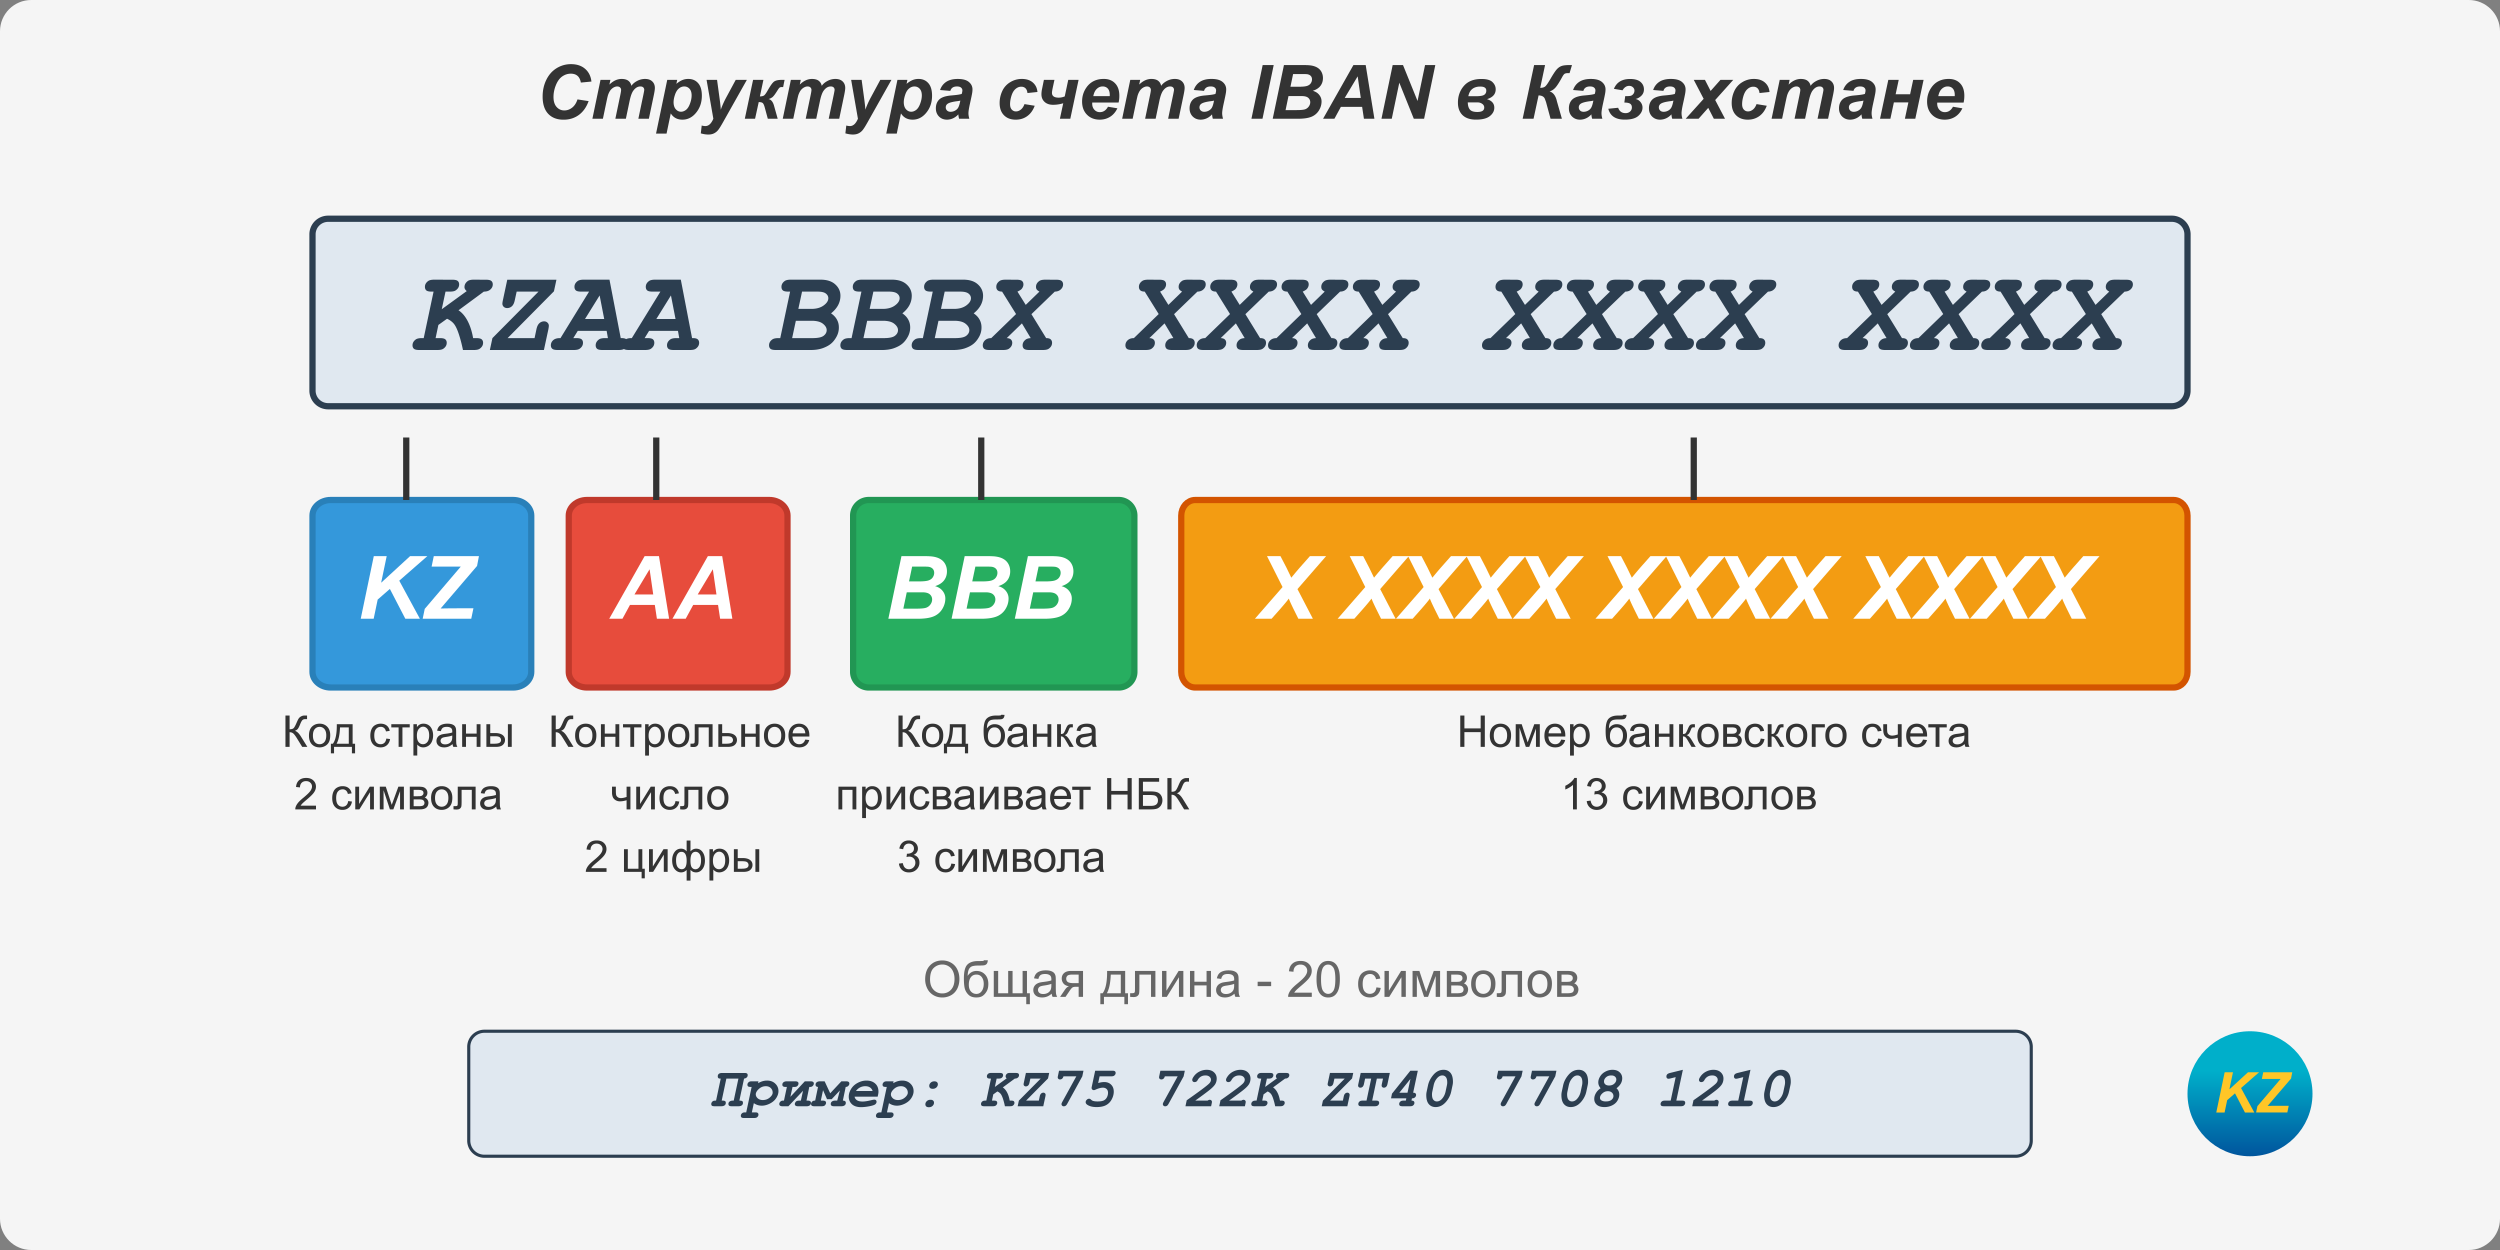
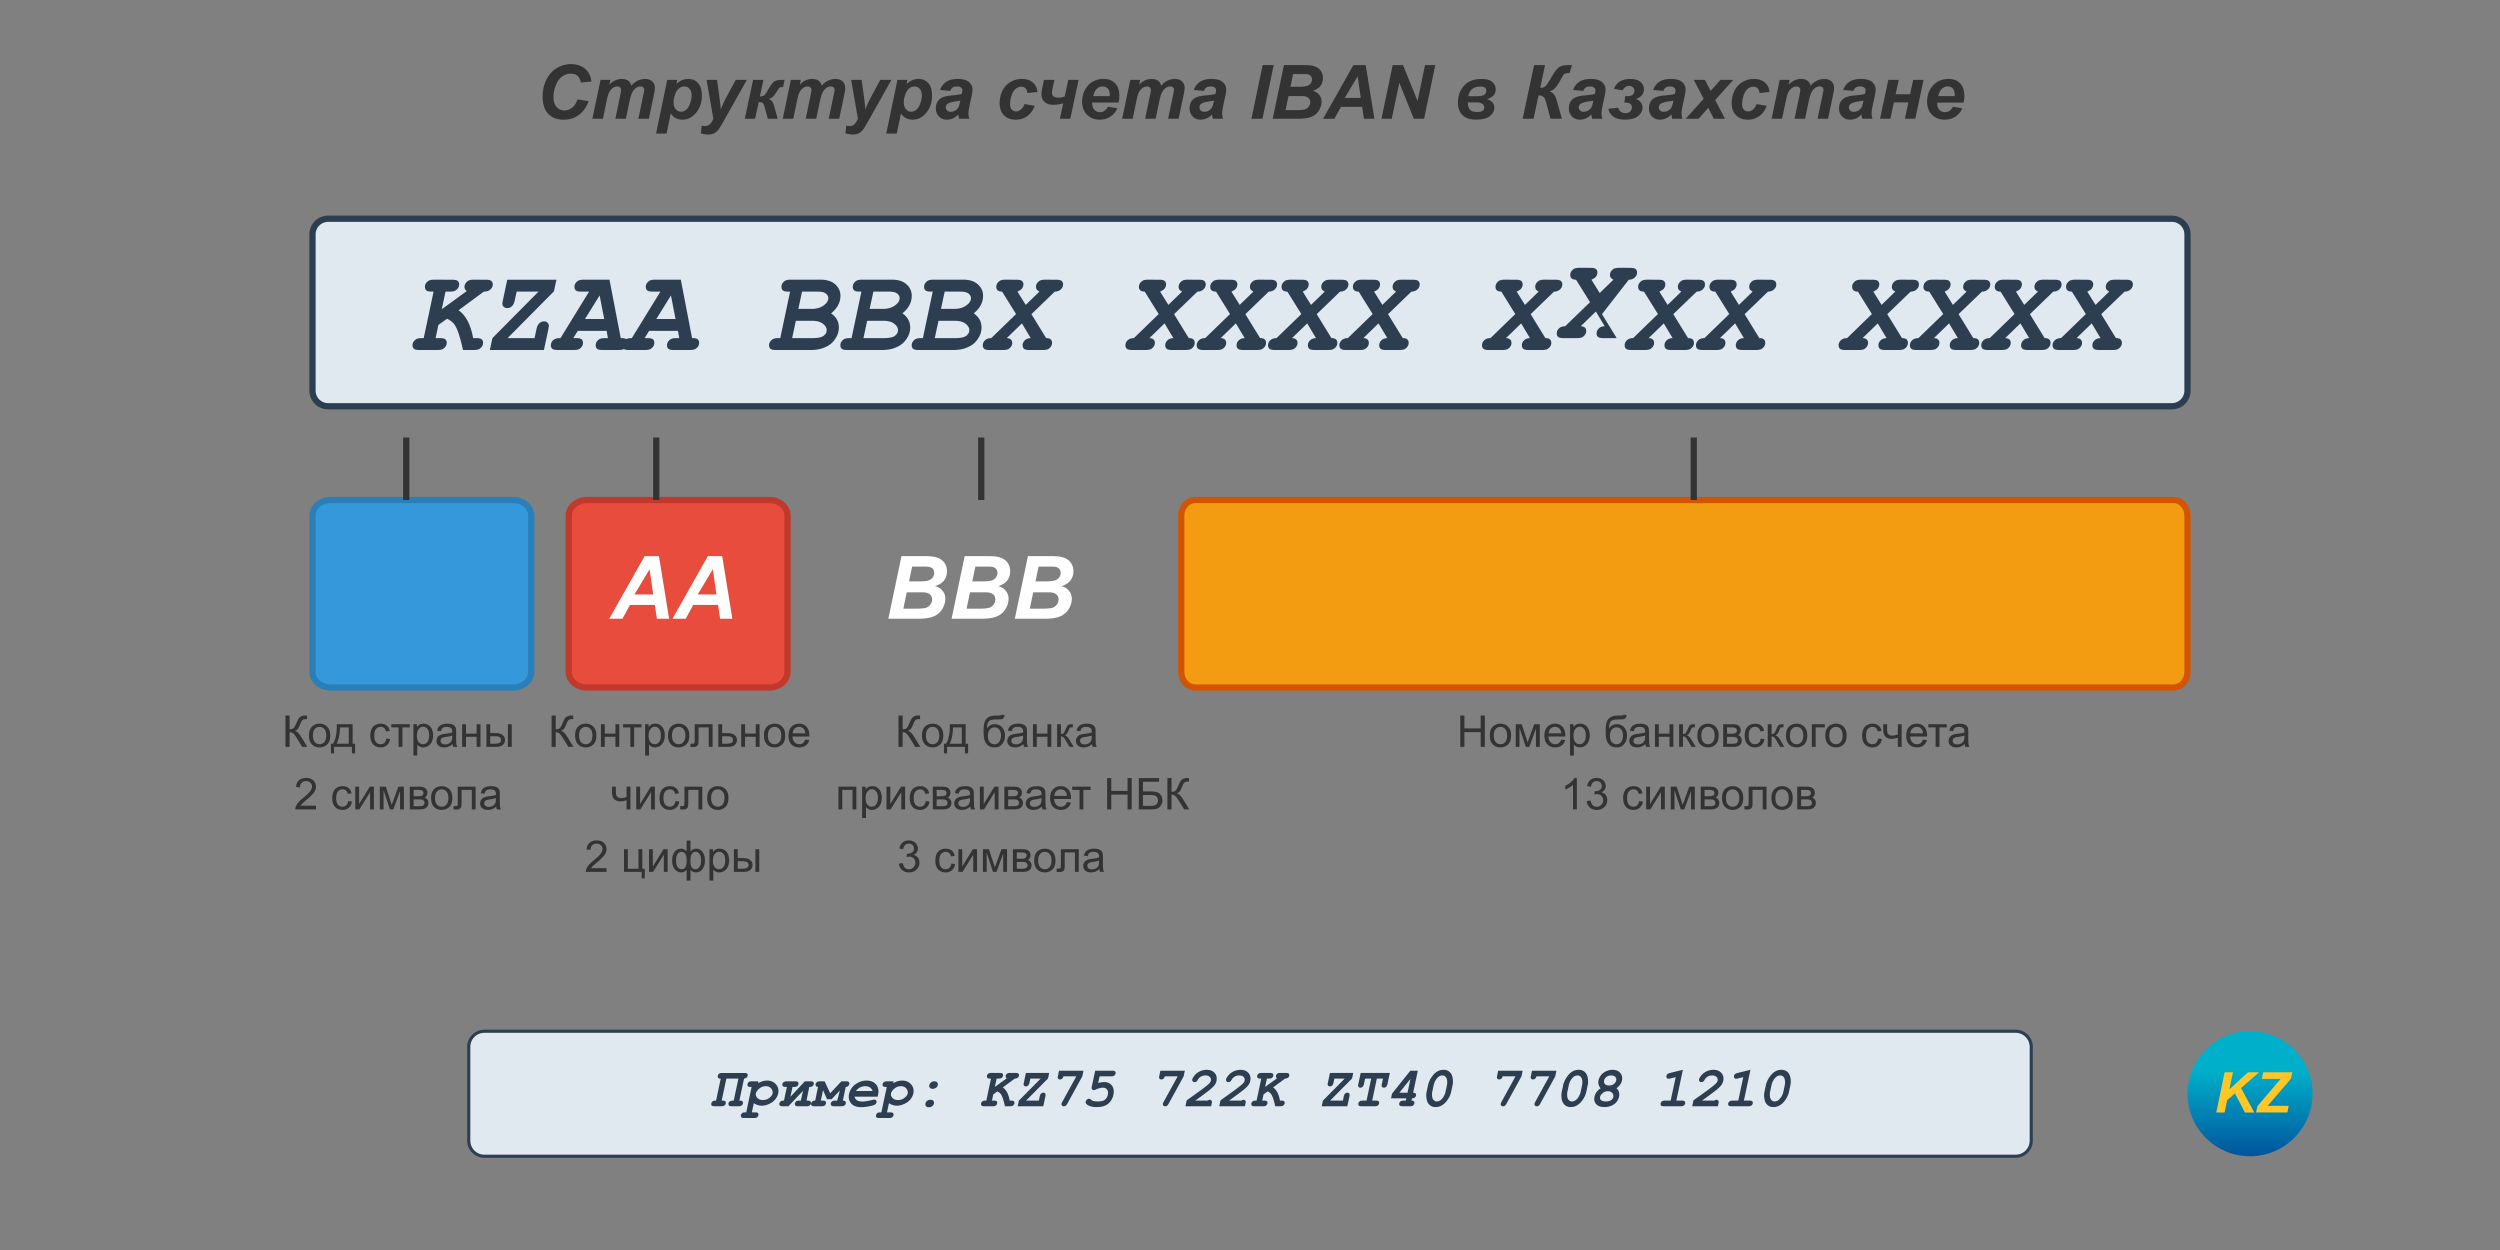
<svg xmlns="http://www.w3.org/2000/svg" width="800" height="400" fill="none">
  <rect width="100%" height="100%" fill="#808080" stroke="none" />
  <g clip-path="url(#a)">
-     <path fill="#F5F5F5" d="M790 0H10C4.477 0 0 4.477 0 10v380c0 5.523 4.477 10 10 10h780c5.523 0 10-4.477 10-10V10c0-5.523-4.477-10-10-10" />
    <path fill="#333" d="m184.797 31.813 3.562.539q-1.042 2.895-3.129 4.43-2.085 1.523-4.886 1.523-3.152 0-4.934-1.899-1.77-1.898-1.769-5.508 0-2.93 1.183-5.355 1.196-2.437 3.305-3.727a8.65 8.65 0 0 1 4.594-1.289q2.789 0 4.511 1.5 1.723 1.488 2.028 4.067l-3.387.328q-.281-1.5-1.09-2.168-.797-.68-2.133-.68-1.464 0-2.742.89-1.266.892-2.027 2.79-.762 1.887-.762 3.773 0 2.063.984 3.188.997 1.125 2.473 1.125 1.371 0 2.508-.89 1.149-.892 1.711-2.638m7.371-6.258h3.164l-.316 1.511q1.851-1.804 3.89-1.804 1.406 0 2.168.586t.973 1.617q.645-.938 1.851-1.57a5.34 5.34 0 0 1 2.508-.633q1.488 0 2.321.797.832.796.832 2.109 0 .645-.329 2.227L207.637 38h-3.364l1.594-7.605q.293-1.43.293-1.618 0-.515-.316-.808-.305-.305-.926-.305-1.254 0-2.238 1.324-.715.95-1.219 3.364L200.277 38h-3.363l1.57-7.523q.27-1.301.27-1.688 0-.492-.34-.809-.328-.316-.914-.316-.55 0-1.137.328a3.4 3.4 0 0 0-1.031.902q-.433.575-.75 1.477-.14.422-.457 1.91L192.93 38h-3.364zm21.352 0h3.187l-.269 1.277q1.019-.843 1.91-1.207a5 5 0 0 1 1.91-.363q1.956 0 3.14 1.347 1.196 1.349 1.196 4.02 0 3.364-2.051 5.683-1.758 1.98-4.16 1.981-2.474 0-3.738-2.004l-1.348 6.457h-3.363zm2.027 7.136q0 1.454.703 2.262.715.797 1.676.797.832 0 1.605-.598.774-.609 1.278-2.004.515-1.405.515-2.601 0-1.394-.668-2.133-.667-.75-1.699-.75-.962 0-1.758.691-.784.68-1.219 2.016-.433 1.324-.433 2.32m10.558-7.136h3.352l.844 6.199q.317 2.39.351 3.351.656-1.91 1.805-4.03l2.977-5.52h3.562l-7.687 13.664q-.95 1.699-1.5 2.379-.54.68-1.313 1.066-.762.387-1.84.387-1.066 0-2.402-.375l.293-2.508a4.3 4.3 0 0 0 1.183.176q1.548 0 2.543-2.344zm14.883 0h3.305l-1.125 5.297q.938-.012 1.359-.329.423-.327 1.102-1.523 1.324-2.355 2.074-2.895.75-.55 2.496-.55h.867l-.457 2.297h-.41q-.516 0-.75.199-.222.187-.633.844-1.09 1.77-1.652 2.203-.562.42-1.242.597 1.23.224 1.769 2.133L248.863 38h-3.164l-.996-3.68q-.305-1.101-.668-1.37-.351-.282-1.242-.282L241.621 38h-3.281zm12.094 0h3.164l-.316 1.511q1.851-1.804 3.89-1.804 1.406 0 2.168.586t.973 1.617q.645-.938 1.851-1.57a5.34 5.34 0 0 1 2.508-.633q1.488 0 2.321.797.832.796.832 2.109 0 .645-.328 2.227L268.551 38h-3.363l1.593-7.605q.293-1.43.293-1.618 0-.515-.316-.808-.305-.305-.926-.305-1.254 0-2.238 1.324-.715.95-1.219 3.364L261.191 38h-3.363l1.57-7.523q.27-1.301.27-1.688 0-.492-.34-.809-.328-.316-.914-.316-.55 0-1.137.328a3.4 3.4 0 0 0-1.031.902q-.433.575-.75 1.477-.14.422-.457 1.91L253.844 38h-3.364zm19.289 0h3.352l.843 6.199q.317 2.39.352 3.351.656-1.91 1.805-4.03l2.976-5.52h3.563l-7.688 13.664q-.95 1.699-1.5 2.379a3.9 3.9 0 0 1-1.312 1.066q-.762.387-1.84.387-1.067 0-2.402-.375l.292-2.508q.61.176 1.184.176 1.547 0 2.543-2.344zm14.813 0h3.187l-.269 1.277q1.019-.843 1.91-1.207a5 5 0 0 1 1.91-.363q1.957 0 3.14 1.347 1.196 1.349 1.196 4.02 0 3.364-2.051 5.683-1.758 1.98-4.16 1.981-2.473 0-3.738-2.004l-1.348 6.457h-3.363zm2.027 7.136q0 1.454.703 2.262.715.797 1.676.797.832 0 1.605-.598.774-.609 1.278-2.004.515-1.405.515-2.601 0-1.394-.668-2.133-.667-.75-1.699-.75-.96 0-1.758.691-.784.68-1.218 2.016-.435 1.324-.434 2.32m14.894-3.609-3.281-.281q.563-1.665 1.957-2.602 1.407-.937 3.715-.937 2.403 0 3.551.972 1.148.961 1.148 2.356 0 .562-.105 1.195-.094.633-.692 3.328-.492 2.227-.492 3.117 0 .798.282 1.77h-3.27a6.4 6.4 0 0 1-.246-1.406 5.2 5.2 0 0 1-1.699 1.265 4.7 4.7 0 0 1-1.934.434q-1.547 0-2.555-1.008-1.007-1.02-1.007-2.613 0-1.782 1.101-2.848 1.114-1.065 3.961-1.289 2.403-.2 3.211-.48.211-.704.211-1.125 0-.54-.434-.903-.433-.363-1.289-.363-.902 0-1.429.375-.516.363-.704 1.043m3.2 3.117a7 7 0 0 1-.809.153q-2.53.305-3.305.89-.55.421-.55 1.137 0 .586.421.996.423.399 1.114.398.762 0 1.429-.363.681-.374 1.008-.95.34-.585.598-1.815zm20.531 1.114 3.269.527q-.808 2.18-2.39 3.316-1.582 1.137-3.668 1.137-2.379 0-3.774-1.418-1.394-1.418-1.394-3.902 0-2.029.844-3.832a6.43 6.43 0 0 1 2.543-2.836 7 7 0 0 1 3.726-1.043q2.204 0 3.516 1.148 1.313 1.149 1.476 3.024l-3.199.34q-.117-1.044-.644-1.536-.516-.492-1.36-.492-.973 0-1.816.727-.844.726-1.301 2.18-.445 1.44-.445 2.706 0 1.102.539 1.7.538.597 1.347.597.81 0 1.559-.586.75-.585 1.172-1.758m6.211-7.758h3.375l-.539 2.484q-.258 1.23-.258 1.664 0 .773.539 1.16.538.387 1.617.387.973 0 1.934-.398l1.125-5.297h3.305L342.496 38h-3.328l1.066-4.957a10.8 10.8 0 0 1-3.257.492q-1.7 0-2.707-.926-1.008-.926-1.008-2.437 0-.855.234-1.899l.047-.234zm23.906 7.265h-8.437a6 6 0 0 0-.012.305q0 1.242.703 2.004.716.762 1.734.762 1.677 0 2.614-1.735l3.011.504q-.879 1.817-2.355 2.73-1.465.903-3.293.903-2.508 0-4.078-1.582-1.57-1.594-1.57-4.207 0-2.555 1.418-4.547 1.933-2.695 5.519-2.695 2.284 0 3.633 1.418 1.348 1.406 1.348 3.949a9.4 9.4 0 0 1-.235 2.191m-2.836-2.05a7 7 0 0 0 .012-.34q0-1.383-.621-2.075-.621-.69-1.664-.69-1.044-.001-1.875.784-.82.786-1.114 2.32zm6.574-5.215h3.164l-.316 1.511q1.851-1.804 3.891-1.804 1.406 0 2.168.586.761.586.972 1.617.645-.938 1.852-1.57a5.33 5.33 0 0 1 2.508-.633q1.488 0 2.32.797.832.796.832 2.109 0 .645-.328 2.227L377.16 38h-3.363l1.594-7.605q.293-1.43.293-1.618 0-.515-.317-.808-.305-.305-.926-.305-1.254 0-2.238 1.324-.714.95-1.219 3.364L369.801 38h-3.363l1.57-7.523q.27-1.301.269-1.688 0-.492-.339-.809-.328-.316-.915-.316-.55 0-1.136.328-.587.329-1.032.902-.433.575-.75 1.477-.14.422-.457 1.91L362.453 38h-3.363zm23.602 3.527-3.281-.281q.562-1.665 1.957-2.602 1.406-.937 3.715-.937 2.402 0 3.55.972 1.149.961 1.149 2.356 0 .562-.106 1.195-.094.633-.691 3.328-.492 2.227-.492 3.117 0 .798.281 1.77h-3.27a6.6 6.6 0 0 1-.246-1.406 5.2 5.2 0 0 1-1.699 1.265 4.7 4.7 0 0 1-1.933.434q-1.548 0-2.555-1.008-1.008-1.02-1.008-2.613 0-1.782 1.102-2.848 1.113-1.065 3.961-1.289 2.401-.2 3.211-.48.21-.704.21-1.125 0-.54-.433-.903-.434-.363-1.289-.363-.902 0-1.43.375-.516.363-.703 1.043m3.199 3.117a7 7 0 0 1-.808.153q-2.531.305-3.305.89-.55.421-.551 1.137 0 .586.422.996.421.399 1.113.398.762 0 1.43-.363.68-.374 1.008-.95.34-.585.597-1.815zM400.457 38l3.598-17.18h3.527L403.996 38zm6.809 0 3.597-17.18h5.871q1.91 0 2.672.117 1.266.176 2.145.704.879.527 1.336 1.406a4.16 4.16 0 0 1 .457 1.945q0 1.43-.797 2.485-.797 1.042-2.461 1.582 1.324.363 2.062 1.3.75.927.75 2.098 0 1.547-.878 2.941a4.95 4.95 0 0 1-2.426 1.993q-1.548.609-4.231.609zm5.672-10.242h2.695q1.816 0 2.613-.258t1.195-.844q.399-.585.399-1.254 0-.656-.375-1.078t-1.067-.562q-.385-.07-1.863-.07h-2.742zm-1.559 7.476h3.41q2.145 0 2.871-.27a2.44 2.44 0 0 0 1.172-.913q.445-.633.445-1.336 0-.856-.632-1.406-.633-.563-2.11-.563h-4.219zm24.504-1.03h-6.809L427.012 38h-3.633l9.715-17.18h3.926L439.809 38h-3.352zm-.434-2.86-.996-6.914-4.148 6.914zM455.711 38h-3.293l-4.641-11.543L445.363 38h-3.293l3.586-17.18h3.305l4.652 11.496 2.403-11.496h3.281zm20.121-6.27q1.172.364 1.758 1.055.586.68.586 1.688 0 1.535-1.418 2.672-1.419 1.136-4.43 1.136-2.812 0-4.301-1.43-1.488-1.44-1.488-3.995 0-3.165 1.91-5.368 1.922-2.214 5.602-2.215 2.543 0 3.551 1.008 1.019.996 1.019 2.297 0 1.16-.703 1.945-.691.786-2.086 1.207m-5.965-.949h2.567q1.875 0 2.519-.445.656-.445.656-1.336 0-.656-.48-.973-.469-.327-1.43-.328-1.606 0-2.566.774-.962.762-1.266 2.308m-.176 1.992q.024 1.489.657 2.274.644.785 2.39.785 1.113 0 1.664-.352.551-.35.551-1.054 0-.762-.656-1.207a2.48 2.48 0 0 0-1.442-.446zm21.223-11.953h3.504l-1.547 7.29q.996 0 1.547-.41.55-.422 1.711-2.427 1.23-2.12 1.898-2.918.669-.809 1.512-1.171.844-.364 2.555-.364h.937l-.773 2.578h-.574q-.645 0-.996.211-.34.211-.786 1.032-1.394 2.566-2.226 3.457-.832.89-1.817 1.136 1.759.563 2.332 3.094.036.141.071.27L499.809 38h-3.633l-1.442-5.32a28 28 0 0 0-.41-1.125q-.468-.996-1.98-1.02L490.738 38h-3.492zm15.762 8.262-3.281-.281q.562-1.665 1.957-2.602 1.405-.937 3.714-.937 2.403 0 3.551.972 1.149.961 1.149 2.356 0 .562-.106 1.195-.093.633-.691 3.328-.492 2.227-.492 3.117 0 .798.281 1.77h-3.27a6.4 6.4 0 0 1-.246-1.406 5.2 5.2 0 0 1-1.699 1.265 4.7 4.7 0 0 1-1.934.434q-1.546 0-2.554-1.008-1.008-1.02-1.008-2.613 0-1.782 1.101-2.848 1.114-1.065 3.961-1.289 2.403-.2 3.211-.48.211-.704.211-1.125 0-.54-.433-.903-.434-.363-1.289-.363-.903 0-1.43.375-.516.363-.703 1.043m3.199 3.117a7 7 0 0 1-.809.153q-2.531.305-3.304.89-.55.421-.551 1.137 0 .586.422.996.421.399 1.113.398a2.95 2.95 0 0 0 1.43-.363q.68-.374 1.008-.95.339-.585.597-1.815zm9.34-3.304-2.766-.47q1.3-3.151 5.18-3.152 2.238 0 3.328.938 1.101.938 1.102 2.39 0 1.208-.821 2.028-.82.809-1.863 1.043.972.21 1.594.996.633.785.633 1.77 0 1.475-1.348 2.66-1.348 1.183-4.301 1.183-4.418 0-5.297-3.48l3.153-.317q.597 1.723 2.379 1.723.878 0 1.441-.516.574-.526.574-1.289 0-.855-.562-1.218-.563-.364-1.852-.364l.281-2.05q1.173 0 1.676-.094.504-.105.891-.574.387-.47.386-1.102 0-.645-.492-1.078-.48-.445-1.183-.445-1.301 0-2.133 1.418m13.078.187-3.281-.281q.562-1.665 1.957-2.602 1.406-.937 3.715-.937 2.402 0 3.55.972 1.149.961 1.149 2.356 0 .562-.106 1.195-.093.633-.691 3.328-.492 2.227-.492 3.117 0 .798.281 1.77h-3.27a6.6 6.6 0 0 1-.246-1.406 5.2 5.2 0 0 1-1.699 1.265 4.7 4.7 0 0 1-1.933.434q-1.548 0-2.555-1.008-1.008-1.02-1.008-2.613 0-1.782 1.102-2.848 1.113-1.065 3.961-1.289 2.401-.2 3.211-.48.21-.704.21-1.125 0-.54-.433-.903-.434-.363-1.289-.363-.902 0-1.43.375-.516.363-.703 1.043m3.199 3.117a7 7 0 0 1-.808.153q-2.532.305-3.305.89-.55.421-.551 1.137 0 .586.422.996.421.399 1.113.398.762 0 1.43-.363.68-.374 1.008-.95.34-.585.597-1.815zm11.145 2.309L543.543 38h-4.125l5.754-6.375-3.164-6.07h3.574l1.816 3.55 3.153-3.55h4.09l-5.778 6.457L552.004 38h-3.574zm15.457-1.196 3.269.528q-.809 2.18-2.39 3.316-1.583 1.137-3.668 1.137-2.379 0-3.774-1.418-1.394-1.418-1.394-3.902 0-2.029.843-3.832a6.44 6.44 0 0 1 2.543-2.836 7 7 0 0 1 3.727-1.043q2.203 0 3.516 1.148 1.312 1.149 1.476 3.024l-3.199.34q-.117-1.044-.645-1.536-.514-.492-1.359-.492-.973 0-1.816.727-.844.726-1.301 2.18-.445 1.44-.445 2.706 0 1.102.539 1.7.538.597 1.347.597t1.559-.586q.75-.585 1.172-1.758m7.418-7.757h3.164l-.317 1.511q1.853-1.804 3.891-1.804 1.406 0 2.168.586t.973 1.617q.644-.938 1.851-1.57a5.34 5.34 0 0 1 2.508-.633q1.488 0 2.32.797.832.796.832 2.109 0 .645-.328 2.227L584.98 38h-3.363l1.594-7.605q.293-1.43.293-1.618 0-.515-.316-.808-.305-.305-.926-.305-1.254 0-2.239 1.324-.714.95-1.218 3.364L577.621 38h-3.363l1.57-7.523q.27-1.301.27-1.688 0-.492-.34-.809-.329-.316-.914-.316-.55 0-1.137.328-.586.329-1.031.902-.433.575-.75 1.477-.14.422-.457 1.91L570.273 38h-3.363zm23.601 3.527-3.281-.281q.562-1.665 1.957-2.602 1.407-.937 3.715-.937 2.402 0 3.551.972 1.148.961 1.148 2.356 0 .562-.105 1.195-.094.633-.692 3.328-.492 2.227-.492 3.117 0 .798.281 1.77h-3.269a6.4 6.4 0 0 1-.246-1.406 5.2 5.2 0 0 1-1.7 1.265 4.7 4.7 0 0 1-1.933.434q-1.547 0-2.555-1.008-1.008-1.02-1.008-2.613 0-1.782 1.102-2.848 1.113-1.065 3.961-1.289 2.402-.2 3.211-.48.21-.704.211-1.125 0-.54-.434-.903t-1.289-.363q-.902 0-1.43.375-.515.363-.703 1.043m3.199 3.117a7 7 0 0 1-.808.153q-2.532.305-3.305.89-.55.421-.551 1.137 0 .586.422.996.423.399 1.114.398.761 0 1.429-.363.68-.374 1.008-.95.34-.585.598-1.815zm7.946-6.644h3.328l-.984 4.605h4.628l.985-4.605h3.328L612.895 38h-3.329l1.114-5.227h-4.641L604.926 38h-3.317zm24.094 7.265h-8.438a6 6 0 0 0-.012.305q0 1.242.703 2.004.715.762 1.735.762 1.676 0 2.613-1.735l3.012.504q-.879 1.817-2.356 2.73-1.464.903-3.293.903-2.507 0-4.078-1.582-1.57-1.594-1.57-4.207 0-2.555 1.418-4.547 1.934-2.695 5.519-2.695 2.286 0 3.633 1.418 1.348 1.406 1.348 3.949 0 1.219-.234 2.191m-2.836-2.05q.01-.223.011-.34 0-1.383-.621-2.075-.62-.69-1.664-.69-1.043-.001-1.875.784-.82.786-1.113 2.32z" />
    <path fill="#E0E8F0" stroke="#2C3E50" stroke-width="2" d="M695 70H105a5 5 0 0 0-5 5v50a5 5 0 0 0 5 5h590a5 5 0 0 0 5-5V75a5 5 0 0 0-5-5Z" />
-     <path fill="#2C3E50" d="m140.28 103.984-.89 4.212h1.391q1.262 0 1.707.39.464.39.464 1.113 0 1.15-1.113 1.911-.576.39-1.874.39h-5.789q-1.262 0-1.726-.39-.445-.408-.445-1.113 0-1.131 1.076-1.893.594-.408 1.911-.408h.594l3.154-14.88h-.594q-1.261 0-1.725-.39-.445-.409-.445-1.132 0-1.132 1.076-1.893.594-.408 1.911-.408l5.789.019q1.262 0 1.707.39.464.39.464 1.113 0 1.15-1.113 1.91-.558.39-1.874.39h-1.374l-1.206 5.641 7.998-5.808q-.724-.593-.724-1.261 0-1.206 1.095-1.986.575-.408 1.892-.408l3.878.019q1.28 0 1.726.39.464.39.464 1.113 0 .927-.761 1.614-.742.686-2.097.686l-8.108 5.975q1.688 1.095 2.894 3.377 1.206 2.264 1.782 5.529h1.02q1.262 0 1.707.39.464.39.464 1.113 0 1.15-1.113 1.911-.557.39-1.874.39h-3.452q-.575-2.82-1.354-5.158t-1.614-3.303-2.134-1.54zm22.155 4.212h8.627l.594-2.82q.297-1.373.947-1.948a2.22 2.22 0 0 1 1.521-.594q.65 0 1.076.427.427.407.427.965 0 .389-.148 1.15L174.05 112h-17.293l.816-3.804 14.751-14.88h-6.995l-.594 2.727q-.278 1.372-.946 1.967a2.2 2.2 0 0 1-1.503.575q-.65 0-1.095-.408a1.37 1.37 0 0 1-.426-1.002q0-.352.167-1.132l1.391-6.531h15.735l-.798 3.71zm31.691-2.319h-9.24l-1.429 2.319h.928q1.28 0 1.725.39t.446 1.113q0 1.15-1.095 1.911-.575.39-1.874.39h-5.14q-1.262 0-1.707-.39-.464-.408-.464-1.113 0-.965.761-1.651.78-.687 2.319-.65l9.148-14.88h-2.505q-1.261 0-1.726-.39-.444-.409-.445-1.132 0-1.132 1.076-1.893.594-.408 1.911-.408h8.22l3.6 18.703q1.298-.037 1.781.371.482.41.482 1.132 0 1.15-1.113 1.911-.557.39-1.874.39h-5.121q-1.261 0-1.726-.39-.445-.408-.445-1.113 0-1.131 1.076-1.893.594-.408 1.911-.408h.928zm-.779-3.804-1.466-7.533-4.676 7.533zm23.601 3.804h-9.24l-1.429 2.319h.928q1.28 0 1.726.39t.445 1.113q0 1.15-1.095 1.911-.575.39-1.874.39h-5.139q-1.263 0-1.708-.39-.463-.408-.463-1.113 0-.965.76-1.651.78-.687 2.32-.65l9.147-14.88h-2.505q-1.262 0-1.725-.39-.446-.409-.446-1.132 0-1.132 1.077-1.893.593-.408 1.911-.408h8.219l3.6 18.703q1.3-.037 1.781.371.483.41.483 1.132 0 1.15-1.114 1.911-.556.39-1.874.39h-5.121q-1.261 0-1.725-.39-.446-.408-.446-1.113 0-1.131 1.077-1.893.593-.408 1.911-.408h.927zm-.779-3.804-1.466-7.533-4.676 7.533zm33.51 6.123 3.154-14.88h-.594q-1.262 0-1.725-.39-.446-.409-.446-1.132 0-1.132 1.077-1.893.593-.408 1.911-.408h9.537q3.024 0 4.676 1.503 1.67 1.503 1.669 3.655a6.3 6.3 0 0 1-.76 3.025q-.742 1.39-2.245 2.597 1.261.853 1.874 1.986.63 1.113.631 2.523a6.04 6.04 0 0 1-.817 3.08q-.798 1.41-1.818 2.208-1.002.798-2.616 1.373-1.615.557-3.749.557h-11.169q-1.263 0-1.726-.39-.445-.408-.445-1.113 0-1.131 1.076-1.893.594-.408 1.911-.408zm5.789-9.351h4.175q2.393 0 3.896-1.076 1.522-1.096 1.522-2.338 0-.891-.798-1.503-.78-.613-2.672-.613h-4.936zm-1.986 9.351h6.569q2.523 0 3.507-.742.983-.76.983-1.818 0-1.095-1.206-2.041-1.188-.947-3.655-.947h-5.01zm19.019 0 3.154-14.88h-.593q-1.263 0-1.726-.39-.445-.409-.445-1.132 0-1.132 1.076-1.893.594-.408 1.911-.408h9.537q3.024 0 4.676 1.503 1.67 1.503 1.67 3.655a6.3 6.3 0 0 1-.761 3.025q-.742 1.39-2.245 2.597 1.262.853 1.874 1.986.63 1.113.631 2.523a6.03 6.03 0 0 1-.817 3.08q-.798 1.41-1.818 2.208-1.002.798-2.616 1.373-1.615.557-3.748.557h-11.17q-1.262 0-1.726-.39-.445-.408-.445-1.113 0-1.131 1.076-1.893.594-.408 1.911-.408zm5.789-9.351h4.175q2.394 0 3.896-1.076 1.522-1.096 1.522-2.338 0-.891-.798-1.503-.78-.613-2.672-.613h-4.935zm-1.985 9.351h6.568q2.523 0 3.507-.742.983-.76.983-1.818 0-1.095-1.206-2.041-1.187-.947-3.655-.947h-5.01zm19.018 0 3.155-14.88h-.594q-1.262 0-1.726-.39-.445-.409-.445-1.132 0-1.132 1.076-1.893.594-.408 1.911-.408h9.537q3.025 0 4.676 1.503 1.67 1.503 1.67 3.655a6.3 6.3 0 0 1-.761 3.025q-.742 1.39-2.245 2.597 1.262.853 1.874 1.986.631 1.113.631 2.523a6.04 6.04 0 0 1-.816 3.08q-.798 1.41-1.819 2.208-1.002.798-2.616 1.373-1.614.557-3.748.557h-11.17q-1.262 0-1.725-.39-.446-.408-.446-1.113 0-1.131 1.076-1.893.594-.408 1.911-.408zm5.789-9.351h4.175q2.394 0 3.897-1.076 1.521-1.096 1.521-2.338 0-.891-.798-1.503-.779-.613-2.672-.613H302.3zm-1.985 9.351h6.568q2.524 0 3.507-.742.984-.76.984-1.818 0-1.095-1.207-2.041-1.187-.947-3.655-.947h-5.01zm30.931-7.663 4.713 7.663q1.02 0 1.447.408.445.41.445 1.095 0 1.15-1.095 1.911-.575.39-1.892.39h-4.268q-1.261 0-1.725-.39-.446-.408-.446-1.113 0-1.039.928-1.781.576-.464 1.67-.52l-2.82-4.713-4.862 4.713q.928.037 1.336.446.427.389.427 1.057 0 1.15-1.095 1.911-.575.39-1.892.39h-4.268q-1.262 0-1.725-.39-.446-.408-.446-1.113 0-.928.724-1.614.742-.687 1.985-.687l7.942-7.7-4.472-7.18q-1.002-.02-1.429-.427-.427-.408-.427-1.095 0-1.132 1.077-1.893.593-.408 1.911-.408l3.525.019q1.262 0 1.707.39.464.39.464 1.113 0 .741-.557 1.428-.352.409-1.354.872l2.653 4.25 4.379-4.25q-.668-.39-.853-.668-.242-.334-.242-.853 0-1.132 1.077-1.893.592-.408 1.911-.408l3.488.019q1.28 0 1.726.39.463.39.463 1.113 0 .91-.742 1.595-.723.687-1.911.705zm45.644 0 4.713 7.663q1.02 0 1.447.408.446.41.446 1.095 0 1.15-1.095 1.911-.575.39-1.893.39h-4.267q-1.262 0-1.726-.39-.445-.408-.445-1.113 0-1.039.928-1.781.575-.464 1.669-.52l-2.82-4.713-4.861 4.713q.928.037 1.336.446.426.389.427 1.057 0 1.15-1.095 1.911-.576.39-1.893.39h-4.267q-1.262 0-1.726-.39-.445-.408-.445-1.113 0-.928.723-1.614.743-.687 1.986-.687l7.941-7.7-4.472-7.18q-1.001-.02-1.428-.427-.427-.408-.427-1.095 0-1.132 1.076-1.893.594-.408 1.911-.408l3.526.019q1.262 0 1.707.39.464.39.464 1.113 0 .741-.557 1.428-.353.409-1.355.872l2.654 4.25 4.379-4.25q-.669-.39-.854-.668-.241-.334-.241-.853 0-1.132 1.076-1.893.594-.408 1.911-.408l3.489.019q1.28 0 1.725.39.464.39.464 1.113 0 .91-.742 1.595-.725.687-1.911.705zm22.822 0 4.713 7.663q1.021 0 1.448.408.445.41.445 1.095 0 1.15-1.095 1.911-.575.39-1.892.39h-4.268q-1.261 0-1.726-.39-.444-.408-.445-1.113 0-1.039.928-1.781.575-.464 1.67-.52l-2.821-4.713-4.861 4.713q.928.037 1.336.446.427.389.427 1.057 0 1.15-1.095 1.911-.575.39-1.892.39h-4.268q-1.261 0-1.726-.39-.445-.408-.445-1.113 0-.928.724-1.614.741-.687 1.985-.687l7.941-7.7-4.471-7.18q-1.002-.02-1.429-.427-.427-.408-.427-1.095 0-1.132 1.076-1.893.594-.408 1.912-.408l3.525.019q1.262 0 1.707.39.464.39.464 1.113 0 .741-.557 1.428-.352.409-1.354.872l2.653 4.25 4.379-4.25q-.668-.39-.854-.668-.24-.334-.241-.853 0-1.132 1.076-1.893.594-.408 1.912-.408l3.488.019q1.28 0 1.725.39.464.39.464 1.113 0 .91-.742 1.595-.723.687-1.911.705zm22.823 0 4.713 7.663q1.02 0 1.447.408.445.41.445 1.095 0 1.15-1.095 1.911-.575.39-1.892.39h-4.268q-1.261 0-1.725-.39-.446-.408-.446-1.113 0-1.039.928-1.781.576-.464 1.67-.52l-2.82-4.713-4.862 4.713q.928.037 1.336.446.427.389.427 1.057 0 1.15-1.095 1.911-.575.39-1.892.39h-4.268q-1.262 0-1.725-.39-.446-.408-.446-1.113 0-.928.724-1.614.743-.687 1.985-.687l7.942-7.7-4.472-7.18q-1.002-.02-1.429-.427-.426-.408-.426-1.095 0-1.132 1.076-1.893.594-.408 1.911-.408l3.525.019q1.261 0 1.707.39.464.39.464 1.113 0 .741-.557 1.428-.352.409-1.354.872l2.653 4.25 4.379-4.25q-.668-.39-.853-.668-.242-.334-.242-.853 0-1.132 1.077-1.893.594-.408 1.911-.408l3.488.019q1.28 0 1.726.39.464.39.464 1.113 0 .91-.743 1.595-.723.687-1.911.705zm22.822 0 4.713 7.663q1.02 0 1.447.408.445.41.445 1.095 0 1.15-1.094 1.911-.576.39-1.893.39h-4.267q-1.263 0-1.726-.39-.445-.408-.445-1.113 0-1.039.927-1.781.575-.464 1.67-.52l-2.82-4.713-4.861 4.713q.927.037 1.336.446.426.389.426 1.057 0 1.15-1.094 1.911-.576.39-1.893.39h-4.268q-1.262 0-1.725-.39-.445-.408-.445-1.113 0-.928.723-1.614.743-.687 1.986-.687l7.941-7.7-4.472-7.18q-1.002-.02-1.428-.427-.427-.408-.427-1.095 0-1.132 1.076-1.893.594-.408 1.911-.408l3.526.019q1.262 0 1.707.39.463.39.463 1.113 0 .741-.556 1.428-.353.409-1.355.872l2.654 4.25 4.378-4.25q-.667-.39-.853-.668-.241-.334-.241-.853 0-1.132 1.076-1.893.594-.408 1.911-.408l3.488.019q1.28 0 1.726.39.464.39.464 1.113 0 .91-.742 1.595-.724.687-1.912.705zm45.644 0 4.713 7.663q1.021 0 1.448.408.445.41.445 1.095 0 1.15-1.095 1.911-.575.39-1.892.39h-4.268q-1.261 0-1.726-.39-.444-.408-.445-1.113 0-1.039.928-1.781.575-.464 1.67-.52l-2.82-4.713-4.862 4.713q.928.037 1.336.446.427.389.427 1.057 0 1.15-1.095 1.911-.575.39-1.892.39h-4.268q-1.261 0-1.726-.39-.445-.408-.445-1.113 0-.928.724-1.614.742-.687 1.985-.687l7.941-7.7-4.471-7.18q-1.002-.02-1.429-.427-.427-.408-.427-1.095 0-1.132 1.077-1.893.593-.408 1.911-.408l3.525.019q1.262 0 1.707.39.464.39.464 1.113 0 .741-.557 1.428-.352.409-1.354.872l2.653 4.25 4.379-4.25q-.668-.39-.853-.668-.242-.334-.242-.853 0-1.132 1.076-1.893.594-.408 1.912-.408l3.488.019q1.28 0 1.725.39.465.39.464 1.113 0 .91-.742 1.595-.723.687-1.911.705zm22.823 0 4.713 7.663q1.02 0 1.447.408.445.41.445 1.095 0 1.15-1.095 1.911-.575.39-1.892.39h-4.268q-1.261 0-1.725-.39-.446-.408-.446-1.113 0-1.039.928-1.781.576-.464 1.67-.52l-2.82-4.713-4.862 4.713q.928.037 1.336.446.427.389.427 1.057 0 1.15-1.095 1.911-.575.39-1.892.39h-4.268q-1.261 0-1.725-.39-.446-.408-.446-1.113 0-.928.724-1.614.743-.687 1.985-.687l7.942-7.7-4.472-7.18q-1.002-.02-1.429-.427-.426-.408-.426-1.095 0-1.132 1.076-1.893.594-.408 1.911-.408l3.525.019q1.262 0 1.707.39.464.39.464 1.113 0 .741-.556 1.428-.353.409-1.355.872l2.653 4.25 4.379-4.25q-.668-.39-.853-.668-.241-.334-.241-.853 0-1.132 1.076-1.893.594-.408 1.911-.408l3.488.019q1.28 0 1.726.39.464.39.464 1.113 0 .91-.743 1.595-.723.687-1.911.705zm22.822 0 4.713 7.663q1.02 0 1.447.408.445.41.445 1.095 0 1.15-1.094 1.911-.576.39-1.893.39h-4.267q-1.263 0-1.726-.39-.445-.408-.445-1.113 0-1.039.927-1.781.576-.464 1.67-.52l-2.82-4.713-4.861 4.713q.928.037 1.336.446.426.389.426 1.057 0 1.15-1.094 1.911-.576.39-1.893.39h-4.267q-1.263 0-1.726-.39-.445-.408-.445-1.113 0-.928.723-1.614.743-.687 1.986-.687l7.941-7.7-4.472-7.18q-1.002-.02-1.428-.427-.427-.408-.427-1.095 0-1.132 1.076-1.893.594-.408 1.911-.408l3.526.019q1.261 0 1.707.39.463.39.463 1.113 0 .741-.556 1.428-.353.409-1.355.872l2.654 4.25 4.379-4.25q-.668-.39-.854-.668-.241-.334-.241-.853 0-1.132 1.076-1.893.594-.408 1.911-.408l3.488.019q1.28 0 1.726.39.464.39.464 1.113 0 .91-.742 1.595-.725.687-1.911.705zm22.822 0 4.713 7.663q1.021 0 1.447.408.446.41.446 1.095 0 1.15-1.095 1.911-.575.39-1.893.39h-4.267q-1.261 0-1.726-.39-.445-.408-.445-1.113 0-1.039.928-1.781.575-.464 1.67-.52l-2.821-4.713-4.861 4.713q.928.037 1.336.446.426.389.427 1.057 0 1.15-1.095 1.911-.575.39-1.893.39h-4.267q-1.262 0-1.726-.39-.445-.408-.445-1.113 0-.928.724-1.614.741-.687 1.985-.687l7.941-7.7-4.471-7.18q-1.003-.02-1.429-.427-.427-.408-.427-1.095 0-1.132 1.076-1.893.594-.408 1.911-.408l3.526.019q1.262 0 1.707.39.464.39.464 1.113 0 .741-.557 1.428-.352.409-1.354.872l2.653 4.25 4.379-4.25q-.668-.39-.854-.668-.241-.334-.241-.853 0-1.132 1.076-1.893.594-.408 1.911-.408l3.489.019q1.28 0 1.725.39.464.39.464 1.113 0 .91-.742 1.595-.724.687-1.911.705zm45.645 0 4.713 7.663q1.02 0 1.447.408.445.41.445 1.095 0 1.15-1.094 1.911-.576.39-1.893.39h-4.268q-1.261 0-1.725-.39-.446-.408-.446-1.113 0-1.039.928-1.781.576-.464 1.67-.52l-2.82-4.713-4.861 4.713q.927.037 1.335.446.427.389.427 1.057 0 1.15-1.095 1.911-.575.39-1.892.39h-4.268q-1.262 0-1.725-.39-.446-.408-.446-1.113 0-.928.724-1.614.743-.687 1.985-.687l7.942-7.7-4.472-7.18q-1.002-.02-1.429-.427-.426-.408-.426-1.095 0-1.132 1.076-1.893.594-.408 1.911-.408l3.525.019q1.263 0 1.707.39.464.39.464 1.113 0 .741-.556 1.428-.353.409-1.355.872l2.653 4.25 4.379-4.25q-.667-.39-.853-.668-.241-.334-.241-.853 0-1.132 1.076-1.893.594-.408 1.911-.408l3.488.019q1.28 0 1.726.39.464.39.464 1.113 0 .91-.743 1.595-.723.687-1.911.705zm22.822 0 4.713 7.663q1.02 0 1.447.408.446.41.446 1.095 0 1.15-1.095 1.911-.576.39-1.893.39h-4.267q-1.262 0-1.726-.39-.445-.408-.445-1.113 0-1.039.927-1.781.576-.464 1.67-.52l-2.82-4.713-4.861 4.713q.928.037 1.336.446.426.389.426 1.057 0 1.15-1.094 1.911-.576.39-1.893.39h-4.267q-1.263 0-1.726-.39-.445-.408-.445-1.113 0-.928.723-1.614.743-.687 1.986-.687l7.941-7.7-4.472-7.18q-1.002-.02-1.428-.427-.427-.408-.427-1.095 0-1.132 1.076-1.893.594-.408 1.911-.408l3.526.019q1.261 0 1.707.39.464.39.464 1.113 0 .741-.557 1.428-.353.409-1.355.872l2.654 4.25 4.379-4.25q-.668-.39-.854-.668-.241-.334-.241-.853 0-1.132 1.076-1.893.594-.408 1.911-.408l3.488.019q1.28 0 1.726.39.464.39.464 1.113 0 .91-.742 1.595-.725.687-1.911.705zm22.822 0 4.713 7.663q1.021 0 1.447.408.446.41.446 1.095 0 1.15-1.095 1.911-.575.39-1.892.39h-4.268q-1.261 0-1.726-.39-.445-.408-.445-1.113 0-1.039.928-1.781.575-.464 1.67-.52l-2.821-4.713-4.861 4.713q.928.037 1.336.446.427.389.427 1.057 0 1.15-1.095 1.911-.575.39-1.893.39h-4.267q-1.261 0-1.726-.39-.445-.408-.445-1.113 0-.928.724-1.614.741-.687 1.985-.687l7.941-7.7-4.471-7.18q-1.002-.02-1.429-.427-.427-.408-.427-1.095 0-1.132 1.076-1.893.594-.408 1.911-.408l3.526.019q1.261 0 1.707.39.464.39.464 1.113 0 .741-.557 1.428-.352.409-1.354.872l2.653 4.25 4.379-4.25q-.668-.39-.854-.668-.24-.334-.241-.853 0-1.132 1.076-1.893.594-.408 1.911-.408l3.489.019q1.28 0 1.725.39.465.39.464 1.113 0 .91-.742 1.595-.723.687-1.911.705zm22.823 0 4.712 7.663q1.021 0 1.448.408.445.41.445 1.095 0 1.15-1.095 1.911-.575.39-1.892.39h-4.268q-1.262 0-1.725-.39-.446-.408-.446-1.113 0-1.039.928-1.781.575-.464 1.67-.52l-2.82-4.713-4.862 4.713q.928.037 1.336.446.427.389.427 1.057 0 1.15-1.095 1.911-.575.39-1.892.39h-4.268q-1.261 0-1.725-.39-.446-.408-.446-1.113 0-.928.724-1.614.742-.687 1.985-.687l7.942-7.7-4.472-7.18q-1.002-.02-1.429-.427-.427-.408-.427-1.095 0-1.132 1.077-1.893.593-.408 1.911-.408l3.525.019q1.261 0 1.707.39.464.39.464 1.113 0 .741-.557 1.428-.352.409-1.354.872l2.653 4.25 4.379-4.25q-.668-.39-.853-.668-.242-.334-.242-.853 0-1.132 1.077-1.893.593-.408 1.911-.408l3.488.019q1.28 0 1.726.39.463.39.463 1.113 0 .91-.742 1.595-.723.687-1.911.705z" />
+     <path fill="#2C3E50" d="m140.28 103.984-.89 4.212h1.391q1.262 0 1.707.39.464.39.464 1.113 0 1.15-1.113 1.911-.576.39-1.874.39h-5.789q-1.262 0-1.726-.39-.445-.408-.445-1.113 0-1.131 1.076-1.893.594-.408 1.911-.408h.594l3.154-14.88h-.594q-1.261 0-1.725-.39-.445-.409-.445-1.132 0-1.132 1.076-1.893.594-.408 1.911-.408l5.789.019q1.262 0 1.707.39.464.39.464 1.113 0 1.15-1.113 1.91-.558.39-1.874.39h-1.374l-1.206 5.641 7.998-5.808q-.724-.593-.724-1.261 0-1.206 1.095-1.986.575-.408 1.892-.408l3.878.019q1.28 0 1.726.39.464.39.464 1.113 0 .927-.761 1.614-.742.686-2.097.686l-8.108 5.975q1.688 1.095 2.894 3.377 1.206 2.264 1.782 5.529h1.02q1.262 0 1.707.39.464.39.464 1.113 0 1.15-1.113 1.911-.557.39-1.874.39h-3.452q-.575-2.82-1.354-5.158t-1.614-3.303-2.134-1.54zm22.155 4.212h8.627l.594-2.82q.297-1.373.947-1.948a2.22 2.22 0 0 1 1.521-.594q.65 0 1.076.427.427.407.427.965 0 .389-.148 1.15L174.05 112h-17.293l.816-3.804 14.751-14.88h-6.995l-.594 2.727q-.278 1.372-.946 1.967a2.2 2.2 0 0 1-1.503.575q-.65 0-1.095-.408a1.37 1.37 0 0 1-.426-1.002q0-.352.167-1.132l1.391-6.531h15.735l-.798 3.71zm31.691-2.319h-9.24l-1.429 2.319h.928q1.28 0 1.725.39t.446 1.113q0 1.15-1.095 1.911-.575.39-1.874.39h-5.14q-1.262 0-1.707-.39-.464-.408-.464-1.113 0-.965.761-1.651.78-.687 2.319-.65l9.148-14.88h-2.505q-1.261 0-1.726-.39-.444-.409-.445-1.132 0-1.132 1.076-1.893.594-.408 1.911-.408h8.22l3.6 18.703q1.298-.037 1.781.371.482.41.482 1.132 0 1.15-1.113 1.911-.557.39-1.874.39h-5.121q-1.261 0-1.726-.39-.445-.408-.445-1.113 0-1.131 1.076-1.893.594-.408 1.911-.408h.928zm-.779-3.804-1.466-7.533-4.676 7.533zm23.601 3.804h-9.24l-1.429 2.319h.928q1.28 0 1.726.39t.445 1.113q0 1.15-1.095 1.911-.575.39-1.874.39h-5.139q-1.263 0-1.708-.39-.463-.408-.463-1.113 0-.965.76-1.651.78-.687 2.32-.65l9.147-14.88h-2.505q-1.262 0-1.725-.39-.446-.409-.446-1.132 0-1.132 1.077-1.893.593-.408 1.911-.408h8.219l3.6 18.703q1.3-.037 1.781.371.483.41.483 1.132 0 1.15-1.114 1.911-.556.39-1.874.39h-5.121q-1.261 0-1.725-.39-.446-.408-.446-1.113 0-1.131 1.077-1.893.593-.408 1.911-.408h.927zm-.779-3.804-1.466-7.533-4.676 7.533zm33.51 6.123 3.154-14.88h-.594q-1.262 0-1.725-.39-.446-.409-.446-1.132 0-1.132 1.077-1.893.593-.408 1.911-.408h9.537q3.024 0 4.676 1.503 1.67 1.503 1.669 3.655a6.3 6.3 0 0 1-.76 3.025q-.742 1.39-2.245 2.597 1.261.853 1.874 1.986.63 1.113.631 2.523a6.04 6.04 0 0 1-.817 3.08q-.798 1.41-1.818 2.208-1.002.798-2.616 1.373-1.615.557-3.749.557h-11.169q-1.263 0-1.726-.39-.445-.408-.445-1.113 0-1.131 1.076-1.893.594-.408 1.911-.408zm5.789-9.351h4.175q2.393 0 3.896-1.076 1.522-1.096 1.522-2.338 0-.891-.798-1.503-.78-.613-2.672-.613h-4.936zm-1.986 9.351h6.569q2.523 0 3.507-.742.983-.76.983-1.818 0-1.095-1.206-2.041-1.188-.947-3.655-.947h-5.01zm19.019 0 3.154-14.88h-.593q-1.263 0-1.726-.39-.445-.409-.445-1.132 0-1.132 1.076-1.893.594-.408 1.911-.408h9.537q3.024 0 4.676 1.503 1.67 1.503 1.67 3.655a6.3 6.3 0 0 1-.761 3.025q-.742 1.39-2.245 2.597 1.262.853 1.874 1.986.63 1.113.631 2.523a6.03 6.03 0 0 1-.817 3.08q-.798 1.41-1.818 2.208-1.002.798-2.616 1.373-1.615.557-3.748.557h-11.17q-1.262 0-1.726-.39-.445-.408-.445-1.113 0-1.131 1.076-1.893.594-.408 1.911-.408zm5.789-9.351h4.175q2.394 0 3.896-1.076 1.522-1.096 1.522-2.338 0-.891-.798-1.503-.78-.613-2.672-.613h-4.935zm-1.985 9.351h6.568q2.523 0 3.507-.742.983-.76.983-1.818 0-1.095-1.206-2.041-1.187-.947-3.655-.947h-5.01zm19.018 0 3.155-14.88h-.594q-1.262 0-1.726-.39-.445-.409-.445-1.132 0-1.132 1.076-1.893.594-.408 1.911-.408h9.537q3.025 0 4.676 1.503 1.67 1.503 1.67 3.655a6.3 6.3 0 0 1-.761 3.025q-.742 1.39-2.245 2.597 1.262.853 1.874 1.986.631 1.113.631 2.523a6.04 6.04 0 0 1-.816 3.08q-.798 1.41-1.819 2.208-1.002.798-2.616 1.373-1.614.557-3.748.557h-11.17q-1.262 0-1.725-.39-.446-.408-.446-1.113 0-1.131 1.076-1.893.594-.408 1.911-.408zm5.789-9.351h4.175q2.394 0 3.897-1.076 1.521-1.096 1.521-2.338 0-.891-.798-1.503-.779-.613-2.672-.613H302.3zm-1.985 9.351h6.568q2.524 0 3.507-.742.984-.76.984-1.818 0-1.095-1.207-2.041-1.187-.947-3.655-.947h-5.01zm30.931-7.663 4.713 7.663q1.02 0 1.447.408.445.41.445 1.095 0 1.15-1.095 1.911-.575.39-1.892.39h-4.268q-1.261 0-1.725-.39-.446-.408-.446-1.113 0-1.039.928-1.781.576-.464 1.67-.52l-2.82-4.713-4.862 4.713q.928.037 1.336.446.427.389.427 1.057 0 1.15-1.095 1.911-.575.39-1.892.39h-4.268q-1.262 0-1.725-.39-.446-.408-.446-1.113 0-.928.724-1.614.742-.687 1.985-.687l7.942-7.7-4.472-7.18q-1.002-.02-1.429-.427-.427-.408-.427-1.095 0-1.132 1.077-1.893.593-.408 1.911-.408l3.525.019q1.262 0 1.707.39.464.39.464 1.113 0 .741-.557 1.428-.352.409-1.354.872l2.653 4.25 4.379-4.25q-.668-.39-.853-.668-.242-.334-.242-.853 0-1.132 1.077-1.893.592-.408 1.911-.408l3.488.019q1.28 0 1.726.39.463.39.463 1.113 0 .91-.742 1.595-.723.687-1.911.705zm45.644 0 4.713 7.663q1.02 0 1.447.408.446.41.446 1.095 0 1.15-1.095 1.911-.575.39-1.893.39h-4.267q-1.262 0-1.726-.39-.445-.408-.445-1.113 0-1.039.928-1.781.575-.464 1.669-.52l-2.82-4.713-4.861 4.713q.928.037 1.336.446.426.389.427 1.057 0 1.15-1.095 1.911-.576.39-1.893.39h-4.267q-1.262 0-1.726-.39-.445-.408-.445-1.113 0-.928.723-1.614.743-.687 1.986-.687l7.941-7.7-4.472-7.18q-1.001-.02-1.428-.427-.427-.408-.427-1.095 0-1.132 1.076-1.893.594-.408 1.911-.408l3.526.019q1.262 0 1.707.39.464.39.464 1.113 0 .741-.557 1.428-.353.409-1.355.872l2.654 4.25 4.379-4.25q-.669-.39-.854-.668-.241-.334-.241-.853 0-1.132 1.076-1.893.594-.408 1.911-.408l3.489.019q1.28 0 1.725.39.464.39.464 1.113 0 .91-.742 1.595-.725.687-1.911.705zm22.822 0 4.713 7.663q1.021 0 1.448.408.445.41.445 1.095 0 1.15-1.095 1.911-.575.39-1.892.39h-4.268q-1.261 0-1.726-.39-.444-.408-.445-1.113 0-1.039.928-1.781.575-.464 1.67-.52l-2.821-4.713-4.861 4.713q.928.037 1.336.446.427.389.427 1.057 0 1.15-1.095 1.911-.575.39-1.892.39h-4.268q-1.261 0-1.726-.39-.445-.408-.445-1.113 0-.928.724-1.614.741-.687 1.985-.687l7.941-7.7-4.471-7.18q-1.002-.02-1.429-.427-.427-.408-.427-1.095 0-1.132 1.076-1.893.594-.408 1.912-.408l3.525.019q1.262 0 1.707.39.464.39.464 1.113 0 .741-.557 1.428-.352.409-1.354.872l2.653 4.25 4.379-4.25q-.668-.39-.854-.668-.24-.334-.241-.853 0-1.132 1.076-1.893.594-.408 1.912-.408l3.488.019q1.28 0 1.725.39.464.39.464 1.113 0 .91-.742 1.595-.723.687-1.911.705zm22.823 0 4.713 7.663q1.02 0 1.447.408.445.41.445 1.095 0 1.15-1.095 1.911-.575.39-1.892.39h-4.268q-1.261 0-1.725-.39-.446-.408-.446-1.113 0-1.039.928-1.781.576-.464 1.67-.52l-2.82-4.713-4.862 4.713q.928.037 1.336.446.427.389.427 1.057 0 1.15-1.095 1.911-.575.39-1.892.39h-4.268q-1.262 0-1.725-.39-.446-.408-.446-1.113 0-.928.724-1.614.743-.687 1.985-.687l7.942-7.7-4.472-7.18q-1.002-.02-1.429-.427-.426-.408-.426-1.095 0-1.132 1.076-1.893.594-.408 1.911-.408l3.525.019q1.261 0 1.707.39.464.39.464 1.113 0 .741-.557 1.428-.352.409-1.354.872l2.653 4.25 4.379-4.25q-.668-.39-.853-.668-.242-.334-.242-.853 0-1.132 1.077-1.893.594-.408 1.911-.408l3.488.019q1.28 0 1.726.39.464.39.464 1.113 0 .91-.743 1.595-.723.687-1.911.705zm22.822 0 4.713 7.663q1.02 0 1.447.408.445.41.445 1.095 0 1.15-1.094 1.911-.576.39-1.893.39h-4.267q-1.263 0-1.726-.39-.445-.408-.445-1.113 0-1.039.927-1.781.575-.464 1.67-.52l-2.82-4.713-4.861 4.713q.927.037 1.336.446.426.389.426 1.057 0 1.15-1.094 1.911-.576.39-1.893.39h-4.268q-1.262 0-1.725-.39-.445-.408-.445-1.113 0-.928.723-1.614.743-.687 1.986-.687l7.941-7.7-4.472-7.18q-1.002-.02-1.428-.427-.427-.408-.427-1.095 0-1.132 1.076-1.893.594-.408 1.911-.408l3.526.019q1.262 0 1.707.39.463.39.463 1.113 0 .741-.556 1.428-.353.409-1.355.872l2.654 4.25 4.378-4.25q-.667-.39-.853-.668-.241-.334-.241-.853 0-1.132 1.076-1.893.594-.408 1.911-.408l3.488.019q1.28 0 1.726.39.464.39.464 1.113 0 .91-.742 1.595-.724.687-1.912.705zm45.644 0 4.713 7.663q1.021 0 1.448.408.445.41.445 1.095 0 1.15-1.095 1.911-.575.39-1.892.39h-4.268q-1.261 0-1.726-.39-.444-.408-.445-1.113 0-1.039.928-1.781.575-.464 1.67-.52l-2.82-4.713-4.862 4.713q.928.037 1.336.446.427.389.427 1.057 0 1.15-1.095 1.911-.575.39-1.892.39h-4.268q-1.261 0-1.726-.39-.445-.408-.445-1.113 0-.928.724-1.614.742-.687 1.985-.687l7.941-7.7-4.471-7.18q-1.002-.02-1.429-.427-.427-.408-.427-1.095 0-1.132 1.077-1.893.593-.408 1.911-.408l3.525.019q1.262 0 1.707.39.464.39.464 1.113 0 .741-.557 1.428-.352.409-1.354.872l2.653 4.25 4.379-4.25q-.668-.39-.853-.668-.242-.334-.242-.853 0-1.132 1.076-1.893.594-.408 1.912-.408l3.488.019q1.28 0 1.725.39.465.39.464 1.113 0 .91-.742 1.595-.723.687-1.911.705zm22.823 0 4.713 7.663h-4.268q-1.261 0-1.725-.39-.446-.408-.446-1.113 0-1.039.928-1.781.576-.464 1.67-.52l-2.82-4.713-4.862 4.713q.928.037 1.336.446.427.389.427 1.057 0 1.15-1.095 1.911-.575.39-1.892.39h-4.268q-1.261 0-1.725-.39-.446-.408-.446-1.113 0-.928.724-1.614.743-.687 1.985-.687l7.942-7.7-4.472-7.18q-1.002-.02-1.429-.427-.426-.408-.426-1.095 0-1.132 1.076-1.893.594-.408 1.911-.408l3.525.019q1.262 0 1.707.39.464.39.464 1.113 0 .741-.556 1.428-.353.409-1.355.872l2.653 4.25 4.379-4.25q-.668-.39-.853-.668-.241-.334-.241-.853 0-1.132 1.076-1.893.594-.408 1.911-.408l3.488.019q1.28 0 1.726.39.464.39.464 1.113 0 .91-.743 1.595-.723.687-1.911.705zm22.822 0 4.713 7.663q1.02 0 1.447.408.445.41.445 1.095 0 1.15-1.094 1.911-.576.39-1.893.39h-4.267q-1.263 0-1.726-.39-.445-.408-.445-1.113 0-1.039.927-1.781.576-.464 1.67-.52l-2.82-4.713-4.861 4.713q.928.037 1.336.446.426.389.426 1.057 0 1.15-1.094 1.911-.576.39-1.893.39h-4.267q-1.263 0-1.726-.39-.445-.408-.445-1.113 0-.928.723-1.614.743-.687 1.986-.687l7.941-7.7-4.472-7.18q-1.002-.02-1.428-.427-.427-.408-.427-1.095 0-1.132 1.076-1.893.594-.408 1.911-.408l3.526.019q1.261 0 1.707.39.463.39.463 1.113 0 .741-.556 1.428-.353.409-1.355.872l2.654 4.25 4.379-4.25q-.668-.39-.854-.668-.241-.334-.241-.853 0-1.132 1.076-1.893.594-.408 1.911-.408l3.488.019q1.28 0 1.726.39.464.39.464 1.113 0 .91-.742 1.595-.725.687-1.911.705zm22.822 0 4.713 7.663q1.021 0 1.447.408.446.41.446 1.095 0 1.15-1.095 1.911-.575.39-1.893.39h-4.267q-1.261 0-1.726-.39-.445-.408-.445-1.113 0-1.039.928-1.781.575-.464 1.67-.52l-2.821-4.713-4.861 4.713q.928.037 1.336.446.426.389.427 1.057 0 1.15-1.095 1.911-.575.39-1.893.39h-4.267q-1.262 0-1.726-.39-.445-.408-.445-1.113 0-.928.724-1.614.741-.687 1.985-.687l7.941-7.7-4.471-7.18q-1.003-.02-1.429-.427-.427-.408-.427-1.095 0-1.132 1.076-1.893.594-.408 1.911-.408l3.526.019q1.262 0 1.707.39.464.39.464 1.113 0 .741-.557 1.428-.352.409-1.354.872l2.653 4.25 4.379-4.25q-.668-.39-.854-.668-.241-.334-.241-.853 0-1.132 1.076-1.893.594-.408 1.911-.408l3.489.019q1.28 0 1.725.39.464.39.464 1.113 0 .91-.742 1.595-.724.687-1.911.705zm45.645 0 4.713 7.663q1.02 0 1.447.408.445.41.445 1.095 0 1.15-1.094 1.911-.576.39-1.893.39h-4.268q-1.261 0-1.725-.39-.446-.408-.446-1.113 0-1.039.928-1.781.576-.464 1.67-.52l-2.82-4.713-4.861 4.713q.927.037 1.335.446.427.389.427 1.057 0 1.15-1.095 1.911-.575.39-1.892.39h-4.268q-1.262 0-1.725-.39-.446-.408-.446-1.113 0-.928.724-1.614.743-.687 1.985-.687l7.942-7.7-4.472-7.18q-1.002-.02-1.429-.427-.426-.408-.426-1.095 0-1.132 1.076-1.893.594-.408 1.911-.408l3.525.019q1.263 0 1.707.39.464.39.464 1.113 0 .741-.556 1.428-.353.409-1.355.872l2.653 4.25 4.379-4.25q-.667-.39-.853-.668-.241-.334-.241-.853 0-1.132 1.076-1.893.594-.408 1.911-.408l3.488.019q1.28 0 1.726.39.464.39.464 1.113 0 .91-.743 1.595-.723.687-1.911.705zm22.822 0 4.713 7.663q1.02 0 1.447.408.446.41.446 1.095 0 1.15-1.095 1.911-.576.39-1.893.39h-4.267q-1.262 0-1.726-.39-.445-.408-.445-1.113 0-1.039.927-1.781.576-.464 1.67-.52l-2.82-4.713-4.861 4.713q.928.037 1.336.446.426.389.426 1.057 0 1.15-1.094 1.911-.576.39-1.893.39h-4.267q-1.263 0-1.726-.39-.445-.408-.445-1.113 0-.928.723-1.614.743-.687 1.986-.687l7.941-7.7-4.472-7.18q-1.002-.02-1.428-.427-.427-.408-.427-1.095 0-1.132 1.076-1.893.594-.408 1.911-.408l3.526.019q1.261 0 1.707.39.464.39.464 1.113 0 .741-.557 1.428-.353.409-1.355.872l2.654 4.25 4.379-4.25q-.668-.39-.854-.668-.241-.334-.241-.853 0-1.132 1.076-1.893.594-.408 1.911-.408l3.488.019q1.28 0 1.726.39.464.39.464 1.113 0 .91-.742 1.595-.725.687-1.911.705zm22.822 0 4.713 7.663q1.021 0 1.447.408.446.41.446 1.095 0 1.15-1.095 1.911-.575.39-1.892.39h-4.268q-1.261 0-1.726-.39-.445-.408-.445-1.113 0-1.039.928-1.781.575-.464 1.67-.52l-2.821-4.713-4.861 4.713q.928.037 1.336.446.427.389.427 1.057 0 1.15-1.095 1.911-.575.39-1.893.39h-4.267q-1.261 0-1.726-.39-.445-.408-.445-1.113 0-.928.724-1.614.741-.687 1.985-.687l7.941-7.7-4.471-7.18q-1.002-.02-1.429-.427-.427-.408-.427-1.095 0-1.132 1.076-1.893.594-.408 1.911-.408l3.526.019q1.261 0 1.707.39.464.39.464 1.113 0 .741-.557 1.428-.352.409-1.354.872l2.653 4.25 4.379-4.25q-.668-.39-.854-.668-.24-.334-.241-.853 0-1.132 1.076-1.893.594-.408 1.911-.408l3.489.019q1.28 0 1.725.39.465.39.464 1.113 0 .91-.742 1.595-.723.687-1.911.705zm22.823 0 4.712 7.663q1.021 0 1.448.408.445.41.445 1.095 0 1.15-1.095 1.911-.575.39-1.892.39h-4.268q-1.262 0-1.725-.39-.446-.408-.446-1.113 0-1.039.928-1.781.575-.464 1.67-.52l-2.82-4.713-4.862 4.713q.928.037 1.336.446.427.389.427 1.057 0 1.15-1.095 1.911-.575.39-1.892.39h-4.268q-1.261 0-1.725-.39-.446-.408-.446-1.113 0-.928.724-1.614.742-.687 1.985-.687l7.942-7.7-4.472-7.18q-1.002-.02-1.429-.427-.427-.408-.427-1.095 0-1.132 1.077-1.893.593-.408 1.911-.408l3.525.019q1.261 0 1.707.39.464.39.464 1.113 0 .741-.557 1.428-.352.409-1.354.872l2.653 4.25 4.379-4.25q-.668-.39-.853-.668-.242-.334-.242-.853 0-1.132 1.077-1.893.593-.408 1.911-.408l3.488.019q1.28 0 1.726.39.463.39.463 1.113 0 .91-.742 1.595-.723.687-1.911.705z" />
    <path fill="#3498DB" stroke="#2980B9" stroke-width="2" d="M164.167 160h-58.334c-3.221 0-5.833 2.239-5.833 5v50c0 2.761 2.612 5 5.833 5h58.334c3.221 0 5.833-2.239 5.833-5v-50c0-2.761-2.612-5-5.833-5Z" />
-     <path fill="#fff" d="m115.432 198 4.183-20.043h4.129l-1.777 8.518 9.269-8.518h5.524l-8.996 7.861L134.367 198h-4.662l-4.949-9.543-3.897 3.404-1.285 6.139zm19.824 0 .656-3.158 11.539-13.535h-9.338l.698-3.35h14.451l-.602 3.145-11.662 13.617q1.86-.041 2.147-.041 1.312 0 3.623-.028h4.73l-.697 3.35z" />
    <path fill="#E74C3C" stroke="#C0392B" stroke-width="2" d="M246.167 160h-58.334c-3.221 0-5.833 2.239-5.833 5v50c0 2.761 2.612 5 5.833 5h58.334c3.221 0 5.833-2.239 5.833-5v-50c0-2.761-2.612-5-5.833-5Z" />
    <path fill="#fff" d="M209.539 193.57h-7.943l-2.407 4.43h-4.238l11.334-20.043h4.58L214.119 198h-3.91zm-.506-3.336-1.162-8.066-4.84 8.066zm20.74 3.336h-7.943l-2.406 4.43h-4.238l11.334-20.043h4.58L234.354 198h-3.911zm-.505-3.336-1.163-8.066-4.839 8.066z" />
-     <path fill="#27AE60" stroke="#219653" stroke-width="2" d="M358 160h-80a5 5 0 0 0-5 5v50a5 5 0 0 0 5 5h80a5 5 0 0 0 5-5v-50a5 5 0 0 0-5-5Z" />
    <path fill="#fff" d="m284.27 198 4.197-20.043h6.849q2.229 0 3.118.137 1.476.204 2.502.82 1.025.615 1.558 1.641.534 1.025.533 2.269 0 1.668-.929 2.899-.93 1.216-2.871 1.845 1.545.424 2.406 1.518.875 1.08.875 2.447 0 1.804-1.026 3.432a5.78 5.78 0 0 1-2.83 2.324q-1.805.711-4.935.711zm6.617-11.949h3.144q2.12 0 3.049-.301.93-.301 1.395-.984.464-.684.464-1.463 0-.766-.437-1.258t-1.244-.656q-.452-.082-2.174-.082h-3.199zm-1.819 8.722h3.979q2.502 0 3.349-.314a2.85 2.85 0 0 0 1.368-1.066q.519-.739.519-1.559 0-.998-.738-1.641-.738-.656-2.461-.656h-4.922zM304.504 198l4.197-20.043h6.85q2.228 0 3.117.137 1.476.204 2.502.82 1.025.615 1.559 1.641.533 1.025.533 2.269 0 1.668-.93 2.899-.93 1.216-2.871 1.845 1.545.424 2.406 1.518a3.78 3.78 0 0 1 .875 2.447q0 1.804-1.025 3.432a5.78 5.78 0 0 1-2.83 2.324q-1.805.711-4.936.711zm6.617-11.949h3.145q2.119 0 3.048-.301.93-.301 1.395-.984.465-.684.465-1.463 0-.766-.438-1.258-.437-.492-1.244-.656-.451-.082-2.174-.082h-3.199zm-1.818 8.722h3.978q2.502 0 3.35-.314a2.84 2.84 0 0 0 1.367-1.066q.52-.739.52-1.559 0-.998-.739-1.641-.738-.656-2.461-.656h-4.922zM324.738 198l4.198-20.043h6.849q2.229 0 3.117.137 1.478.204 2.502.82 1.026.615 1.559 1.641.533 1.025.533 2.269 0 1.668-.93 2.899-.929 1.216-2.871 1.845 1.545.424 2.407 1.518.875 1.08.875 2.447 0 1.804-1.026 3.432a5.78 5.78 0 0 1-2.83 2.324q-1.804.711-4.935.711zm6.617-11.949h3.145q2.12 0 3.049-.301.93-.301 1.394-.984.465-.684.465-1.463 0-.766-.437-1.258-.438-.492-1.244-.656-.452-.082-2.174-.082h-3.199zm-1.818 8.722h3.979q2.502 0 3.349-.314a2.84 2.84 0 0 0 1.367-1.066q.52-.739.52-1.559 0-.998-.738-1.641-.74-.656-2.461-.656h-4.922z" />
    <path fill="#F39C12" stroke="#D35400" stroke-width="2" d="M695.528 160H382.472c-2.47 0-4.472 2.239-4.472 5v50c0 2.761 2.002 5 4.472 5h313.056c2.47 0 4.472-2.239 4.472-5v-50c0-2.761-2.002-5-4.472-5Z" />
-     <path fill="#fff" d="M406.902 198h-5.332l8.846-10.145-4.977-9.898h4.307l1.955 3.76q.096.206 1.34 2.775.082.137.178.369a143 143 0 0 1 2.802-3.336l3.159-3.568h5.181l-9.173 10.555 4.935 9.488h-4.648l-1.504-3.021q-1.176-2.393-1.559-3.432-.533.807-2.748 3.336zm26.469 0h-5.332l8.846-10.145-4.977-9.898h4.307l1.955 3.76q.096.206 1.34 2.775.082.137.178.369a140 140 0 0 1 2.802-3.336l3.158-3.568h5.182l-9.174 10.555 4.936 9.488h-4.649l-1.504-3.021q-1.175-2.393-1.558-3.432-.534.807-2.748 3.336zm18.676 0h-5.332l8.846-10.145-4.977-9.898h4.307l1.955 3.76q.096.206 1.34 2.775.081.137.177.369a143 143 0 0 1 2.803-3.336l3.158-3.568h5.182l-9.174 10.555 4.936 9.488h-4.649l-1.504-3.021q-1.176-2.393-1.558-3.432-.534.807-2.748 3.336zm18.676 0h-5.332l8.845-10.145-4.976-9.898h4.306l1.955 3.76q.096.206 1.34 2.775.082.137.178.369a140 140 0 0 1 2.803-3.336l3.158-3.568h5.182l-9.174 10.555 4.935 9.488h-4.648l-1.504-3.021q-1.175-2.393-1.559-3.432-.532.807-2.748 3.336zm18.675 0h-5.332l8.846-10.145-4.976-9.898h4.306l1.955 3.76q.096.206 1.34 2.775.082.137.178.369a140 140 0 0 1 2.803-3.336l3.158-3.568h5.181l-9.173 10.555 4.935 9.488h-4.648l-1.504-3.021q-1.176-2.393-1.559-3.432-.533.807-2.748 3.336zm26.469 0h-5.332l8.846-10.145-4.977-9.898h4.307l1.955 3.76q.096.206 1.34 2.775.082.137.178.369a143 143 0 0 1 2.802-3.336l3.159-3.568h5.181l-9.174 10.555 4.936 9.488h-4.649l-1.503-3.021q-1.176-2.393-1.559-3.432-.534.807-2.748 3.336zm18.676 0h-5.332l8.846-10.145-4.977-9.898h4.307l1.955 3.76q.096.206 1.34 2.775.082.137.177.369a143 143 0 0 1 2.803-3.336l3.158-3.568h5.182l-9.174 10.555 4.936 9.488h-4.649l-1.504-3.021q-1.176-2.393-1.558-3.432-.534.807-2.748 3.336zm18.676 0h-5.332l8.845-10.145-4.976-9.898h4.306l1.956 3.76q.095.206 1.339 2.775.082.137.178.369a140 140 0 0 1 2.803-3.336l3.158-3.568h5.182l-9.174 10.555 4.935 9.488h-4.648l-1.504-3.021q-1.176-2.393-1.558-3.432-.534.807-2.749 3.336zm18.676 0h-5.333l8.846-10.145-4.976-9.898h4.306l1.955 3.76q.096.206 1.34 2.775.082.137.178.369a140 140 0 0 1 2.803-3.336l3.158-3.568h5.182l-9.174 10.555 4.935 9.488h-4.648l-1.504-3.021q-1.176-2.393-1.559-3.432-.533.807-2.748 3.336zm26.468 0h-5.332l8.846-10.145-4.977-9.898h4.307l1.955 3.76q.096.206 1.34 2.775.082.137.178.369a143 143 0 0 1 2.802-3.336l3.159-3.568h5.181l-9.174 10.555 4.936 9.488h-4.648l-1.504-3.021q-1.176-2.393-1.559-3.432-.533.807-2.748 3.336zm18.676 0h-5.332l8.846-10.145-4.977-9.898h4.307l1.955 3.76q.095.206 1.34 2.775.082.137.177.369a143 143 0 0 1 2.803-3.336l3.158-3.568h5.182l-9.174 10.555L630.26 198h-4.649l-1.504-3.021q-1.175-2.393-1.558-3.432-.534.807-2.748 3.336zm18.676 0h-5.332l8.846-10.145-4.977-9.898h4.307l1.955 3.76q.095.206 1.34 2.775.081.137.177.369a140 140 0 0 1 2.803-3.336l3.158-3.568h5.182L644 188.512l4.936 9.488h-4.649l-1.504-3.021q-1.176-2.393-1.558-3.432-.534.807-2.748 3.336zm18.676 0h-5.332l8.845-10.145-4.976-9.898h4.306l1.955 3.76q.096.206 1.34 2.775.082.137.178.369a140 140 0 0 1 2.803-3.336l3.158-3.568h5.182l-9.174 10.555 4.935 9.488h-4.648l-1.504-3.021q-1.176-2.393-1.559-3.432-.533.807-2.748 3.336z" />
    <path fill="#333" d="M91.345 228.979h1.326v4.388q.909 0 1.278-.348.368-.356.944-1.696.416-.984.683-1.387.274-.411.773-.684.499-.28 1.1-.28.766 0 .807.013v1.149q-.069 0-.267-.007l-.266-.007q-.636 0-.944.308-.315.307-.718 1.312-.506 1.272-.854 1.607a2.7 2.7 0 0 1-.834.526q.97.267 1.914 1.791L98.352 239h-1.648l-1.675-2.721q-.69-1.128-1.155-1.545-.464-.423-1.203-.423V239h-1.326zm7.526 6.391q0-2.016 1.121-2.987.938-.807 2.283-.807 1.497 0 2.448.985.95.977.95 2.707 0 1.401-.424 2.208a2.95 2.95 0 0 1-1.224 1.244 3.54 3.54 0 0 1-1.75.444q-1.524 0-2.467-.977-.937-.978-.937-2.817m1.265 0q0 1.395.608 2.092.609.69 1.531.69a1.94 1.94 0 0 0 1.525-.697q.608-.697.608-2.126 0-1.347-.615-2.037a1.93 1.93 0 0 0-1.518-.697q-.922 0-1.531.69t-.608 2.085m7.642-3.63h5.059v6.248h.786v3.07h-1.012V239h-5.715v2.058h-1.011v-3.07h.649q1.3-1.764 1.244-6.248m1.026 1.019q-.137 3.534-1.094 5.229h3.903v-5.229zm14.813 3.582 1.21.157q-.198 1.251-1.018 1.962-.814.704-2.003.704-1.491 0-2.4-.971-.902-.977-.902-2.796 0-1.175.39-2.057t1.182-1.319a3.5 3.5 0 0 1 1.736-.445q1.183 0 1.935.602.752.594.964 1.695l-1.196.185q-.171-.732-.609-1.101a1.55 1.55 0 0 0-1.046-.369q-.929 0-1.51.67-.582.663-.581 2.105 0 1.464.56 2.126.56.663 1.463.663.724 0 1.21-.444t.615-1.367m1.6-4.601h5.899v1.019h-2.338V239h-1.223v-6.241h-2.338zm7.075 10.042V231.74h1.121v.944q.396-.554.896-.828.499-.28 1.21-.28.929 0 1.64.479.711.478 1.073 1.353.363.869.363 1.907 0 1.114-.404 2.01-.396.889-1.162 1.367a3 3 0 0 1-1.599.472q-.615 0-1.108-.26a2.5 2.5 0 0 1-.8-.656v3.534zm1.114-6.371q0 1.401.568 2.071.567.67 1.374.67.82 0 1.401-.69.588-.698.588-2.153 0-1.388-.574-2.079-.568-.69-1.361-.69-.786 0-1.394.738-.602.732-.602 2.133m11.416 2.693q-.683.582-1.319.821a3.8 3.8 0 0 1-1.354.239q-1.196 0-1.838-.581-.643-.588-.643-1.497 0-.534.239-.971.246-.444.636-.711a3 3 0 0 1 .889-.403 9 9 0 0 1 1.093-.185q1.49-.177 2.195-.423l.007-.322q0-.751-.349-1.059-.473-.417-1.401-.417-.869 0-1.286.307-.41.301-.608 1.074l-1.203-.164q.163-.773.54-1.245.376-.478 1.087-.731.711-.26 1.647-.26.93 0 1.511.219.58.218.855.554.273.327.382.834.062.314.062 1.134v1.641q0 1.715.075 2.174.083.451.315.868h-1.286a2.6 2.6 0 0 1-.246-.896m-.102-2.748q-.67.274-2.01.465-.76.11-1.073.246a1.07 1.07 0 0 0-.657.985q0 .492.37.82.375.328 1.093.328.711 0 1.265-.307.554-.315.813-.855.2-.417.199-1.23zm3.165-3.616h1.23v3.022h3.411v-3.022h1.231V239h-1.231v-3.22h-3.411V239h-1.23zm14.642 0h1.231V239h-1.231zm-6.883 0h1.23v2.837h1.559q1.524 0 2.344.595.827.588.827 1.627 0 .909-.69 1.558-.684.643-2.194.643h-3.076zm1.23 6.248h1.292q1.168 0 1.668-.287t.499-.895q0-.472-.369-.841-.37-.369-1.634-.369h-1.456zM101.12 257.817V259h-6.624q-.014-.444.144-.854.252-.677.806-1.334.561-.656 1.614-1.517 1.634-1.34 2.208-2.119.574-.786.574-1.484 0-.73-.527-1.23-.52-.506-1.36-.506-.888 0-1.422.533-.532.534-.54 1.477l-1.264-.13q.13-1.415.977-2.153.848-.745 2.276-.745 1.443 0 2.284.799.84.8.84 1.983 0 .602-.246 1.182-.246.582-.82 1.224-.568.642-1.894 1.764-1.107.929-1.421 1.264-.315.328-.52.663zm10.302-1.476 1.21.157q-.198 1.251-1.019 1.962-.813.704-2.003.704-1.49 0-2.399-.971-.902-.976-.902-2.796 0-1.175.389-2.057.39-.882 1.183-1.319a3.5 3.5 0 0 1 1.736-.445q1.183 0 1.935.602.751.594.964 1.695l-1.197.185q-.17-.732-.608-1.101a1.55 1.55 0 0 0-1.046-.369q-.93 0-1.511.67-.58.663-.581 2.105 0 1.464.561 2.126.56.663 1.463.663.724 0 1.21-.444.484-.444.615-1.367m2.263-4.601h1.23v5.537l3.411-5.537h1.326V259h-1.23v-5.503L115.011 259h-1.326zm7.854 0h1.914l1.907 5.811 2.119-5.811h1.771V259h-1.23v-5.845L125.873 259h-1.101l-2.03-6.125V259h-1.203zm9.598 0h2.837q1.046 0 1.551.178.513.171.875.636.37.465.37 1.114 0 .519-.219.909-.212.383-.643.643.513.171.848.642.342.465.342 1.108-.069 1.032-.739 1.531-.67.5-1.948.499h-3.274zm1.23 3.056h1.313q.786 0 1.08-.082t.526-.328a.86.86 0 0 0 .233-.602q0-.574-.411-.8-.403-.225-1.387-.225h-1.354zm0 3.192h1.62q1.046 0 1.436-.239.39-.246.41-.841 0-.348-.226-.642a.95.95 0 0 0-.587-.376q-.362-.082-1.163-.082h-1.49zm5.578-2.618q0-2.016 1.121-2.987.937-.807 2.284-.807 1.496 0 2.447.985.95.977.95 2.707 0 1.401-.424 2.208a2.96 2.96 0 0 1-1.223 1.244 3.55 3.55 0 0 1-1.75.444q-1.525 0-2.468-.977-.937-.978-.937-2.817m1.265 0q0 1.395.608 2.092.608.69 1.532.69.915 0 1.524-.697t.608-2.126q0-1.347-.615-2.037a1.93 1.93 0 0 0-1.517-.697q-.924 0-1.532.69t-.608 2.085m7.273-3.63h5.715V259h-1.223v-6.241h-3.261v3.616q0 1.264-.082 1.668t-.451.704q-.37.301-1.067.301-.43 0-.991-.055v-1.025h.54q.383 0 .547-.075a.42.42 0 0 0 .219-.253q.054-.171.054-1.115zm12.312 6.364q-.684.581-1.319.821-.63.239-1.354.239-1.195 0-1.839-.581-.642-.588-.642-1.497 0-.534.239-.971.246-.444.636-.711.396-.266.888-.403a9 9 0 0 1 1.094-.185q1.49-.177 2.194-.423.007-.253.007-.322 0-.751-.348-1.059-.472-.417-1.402-.417-.868 0-1.285.307-.41.301-.608 1.074l-1.203-.164q.163-.773.54-1.245.376-.478 1.086-.731.711-.26 1.648-.26.93 0 1.511.219.58.218.854.554.273.327.383.834.062.314.062 1.134v1.641q0 1.715.075 2.174.081.451.314.868h-1.285a2.6 2.6 0 0 1-.246-.896m-.103-2.748q-.67.274-2.009.465-.759.11-1.074.246a1.07 1.07 0 0 0-.656.985q0 .492.369.82.377.328 1.094.328.711 0 1.265-.307.553-.315.813-.855.198-.417.198-1.23zM176.512 228.979h1.326v4.388q.909 0 1.278-.348.37-.356.944-1.696.416-.984.683-1.387a2.1 2.1 0 0 1 .773-.684q.498-.28 1.1-.28.767 0 .807.013v1.149q-.069 0-.267-.007l-.266-.007q-.636 0-.944.308-.314.307-.717 1.312-.507 1.272-.855 1.607-.348.327-.834.526.97.267 1.914 1.791l2.065 3.336h-1.648l-1.675-2.721q-.69-1.128-1.155-1.545-.465-.423-1.203-.423V239h-1.326zm7.526 6.391q0-2.016 1.121-2.987.938-.807 2.283-.807 1.497 0 2.448.985.95.977.95 2.707 0 1.401-.424 2.208a2.95 2.95 0 0 1-1.224 1.244 3.54 3.54 0 0 1-1.75.444q-1.524 0-2.467-.977-.937-.978-.937-2.817m1.265 0q0 1.395.608 2.092.609.69 1.531.69a1.94 1.94 0 0 0 1.525-.697q.608-.697.608-2.126 0-1.347-.615-2.037a1.93 1.93 0 0 0-1.518-.697q-.922 0-1.531.69t-.608 2.085m6.993-3.63h1.23v3.022h3.412v-3.022h1.23V239h-1.23v-3.22h-3.412V239h-1.23zm7.068 0h5.9v1.019h-2.338V239h-1.224v-6.241h-2.338zm7.075 10.042V231.74h1.122v.944q.396-.554.895-.828.5-.28 1.21-.28.93 0 1.641.479.71.478 1.073 1.353.362.869.362 1.907 0 1.114-.403 2.01-.397.889-1.162 1.367a3 3 0 0 1-1.6.472q-.615 0-1.107-.26a2.5 2.5 0 0 1-.8-.656v3.534zm1.115-6.371q0 1.401.567 2.071t1.374.67q.82 0 1.401-.69.588-.698.588-2.153 0-1.388-.574-2.079-.567-.69-1.36-.69-.786 0-1.395.738-.601.732-.601 2.133m6.22-.041q0-2.016 1.122-2.987.936-.807 2.283-.807 1.497 0 2.447.985.95.977.95 2.707 0 1.401-.424 2.208a2.96 2.96 0 0 1-1.223 1.244 3.55 3.55 0 0 1-1.75.444q-1.525 0-2.468-.977-.936-.978-.937-2.817m1.265 0q0 1.395.608 2.092.608.69 1.532.69.916 0 1.524-.697.609-.697.609-2.126 0-1.347-.616-2.037a1.93 1.93 0 0 0-1.517-.697q-.924 0-1.532.69t-.608 2.085m7.273-3.63h5.715V239h-1.223v-6.241h-3.261v3.616q0 1.264-.082 1.668t-.451.704-1.067.301q-.43 0-.991-.055v-1.025h.54q.383 0 .547-.075a.42.42 0 0 0 .219-.253q.054-.171.054-1.115zm7.554 0h1.231v2.837h1.558q1.525 0 2.345.595.827.588.827 1.627 0 .909-.69 1.558-.684.643-2.195.643h-3.076zm1.231 6.248h1.292q1.168 0 1.668-.287.498-.287.499-.895 0-.472-.369-.841-.37-.369-1.634-.369h-1.456zm6.097-6.248h1.231v3.022h3.411v-3.022h1.23V239h-1.23v-3.22h-3.411V239h-1.231zm7.274 3.63q0-2.016 1.121-2.987.936-.807 2.283-.807 1.497 0 2.447.985.951.977.951 2.707 0 1.401-.424 2.208a2.95 2.95 0 0 1-1.224 1.244 3.54 3.54 0 0 1-1.75.444q-1.524 0-2.468-.977-.936-.978-.936-2.817m1.264 0q0 1.395.609 2.092.608.69 1.531.69.917 0 1.524-.697.609-.697.609-2.126 0-1.347-.615-2.037a1.93 1.93 0 0 0-1.518-.697q-.923 0-1.531.69-.609.69-.609 2.085m11.956 1.292 1.272.157q-.301 1.115-1.114 1.73t-2.078.615q-1.593 0-2.53-.977-.93-.985-.929-2.755 0-1.833.943-2.844.944-1.012 2.447-1.012 1.457 0 2.379.991.923.992.923 2.789 0 .11-.007.329h-5.414q.069 1.196.677 1.832.608.635 1.517.635.678 0 1.156-.355.479-.355.758-1.135m-4.04-1.989h4.054q-.082-.916-.465-1.374-.588-.711-1.524-.711-.847 0-1.429.567-.575.568-.636 1.518M195.845 251.74h1.23v1.374q0 .889.103 1.292.11.397.512.698.404.293 1.012.293.698 0 1.805-.369v-3.288h1.23V259h-1.23v-2.926q-1.135.356-2.119.356a2.6 2.6 0 0 1-1.463-.417q-.629-.424-.855-1.033a3.8 3.8 0 0 1-.225-1.339zm7.752 0h1.23v5.537l3.411-5.537h1.326V259h-1.23v-5.503L204.923 259h-1.326zm12.557 4.601 1.21.157q-.198 1.251-1.018 1.962-.814.704-2.003.704-1.491 0-2.4-.971-.902-.976-.902-2.796 0-1.175.39-2.057t1.182-1.319a3.5 3.5 0 0 1 1.737-.445q1.182 0 1.934.602.752.594.964 1.695l-1.196.185q-.171-.732-.609-1.101a1.55 1.55 0 0 0-1.046-.369q-.929 0-1.51.67-.582.663-.581 2.105 0 1.464.56 2.126.561.663 1.463.663.724 0 1.21-.444t.615-1.367m2.865-4.601h5.714V259h-1.223v-6.241h-3.261v3.616q0 1.264-.082 1.668t-.451.704q-.37.301-1.067.301-.43 0-.991-.055v-1.025h.54q.383 0 .547-.075a.42.42 0 0 0 .219-.253q.055-.171.055-1.115zm7.28 3.63q0-2.016 1.121-2.987.936-.807 2.283-.807 1.497 0 2.447.985.951.977.951 2.707 0 1.401-.424 2.208a2.95 2.95 0 0 1-1.224 1.244 3.54 3.54 0 0 1-1.75.444q-1.524 0-2.468-.977-.936-.978-.936-2.817m1.264 0q0 1.395.609 2.092.608.69 1.531.69a1.94 1.94 0 0 0 1.525-.697q.608-.697.608-2.126 0-1.347-.615-2.037a1.93 1.93 0 0 0-1.518-.697q-.923 0-1.531.69-.609.69-.609 2.085M194.09 277.817V279h-6.624a2.2 2.2 0 0 1 .143-.854q.254-.677.807-1.334.56-.656 1.613-1.517 1.633-1.34 2.208-2.119.575-.786.575-1.484a1.63 1.63 0 0 0-.527-1.23q-.52-.506-1.36-.506-.89 0-1.422.533-.534.534-.54 1.477l-1.265-.13q.13-1.415.978-2.153.848-.745 2.276-.745 1.443 0 2.283.799.841.8.841 1.983 0 .601-.246 1.182-.246.582-.82 1.224-.567.642-1.894 1.764-1.107.929-1.422 1.264a4 4 0 0 0-.519.663zm5.585-6.077h1.23v6.248h3.405v-6.248h1.23v6.248h.793v3.07h-1.012V279h-5.646zm8.005 0h1.23v5.537l3.411-5.537h1.326V279h-1.23v-5.503L209.006 279h-1.326zm12.045-2.761h1.23v3.465q.383-.437.841-.649a2.25 2.25 0 0 1 .984-.219q1.293 0 2.044 1.08.759 1.074.759 2.707 0 1.702-.813 2.755-.814 1.046-2.024 1.046-.396 0-.807-.123-.41-.123-.984-.67v3.411h-1.23v-3.411q-.37.397-.821.595a2.3 2.3 0 0 1-.964.198q-1.141 0-1.996-.998-.854-1.005-.854-2.871 0-1.58.772-2.646.773-1.073 2.078-1.073.547 0 .992.219.444.212.793.649zm1.223 6.418q0 1.641.451 2.208.451.561 1.128.561.753 0 1.279-.69.533-.697.533-2.161 0-1.38-.492-2.057-.486-.677-1.251-.677-.82 0-1.238.704-.41.705-.41 2.112m-4.607-.136q0 1.537.513 2.215.519.676 1.285.676.8 0 1.196-.67.396-.676.396-2.023 0-1.436-.417-2.153t-1.257-.718q-.76 0-1.238.704-.478.697-.478 1.969m10.684 6.521V271.74h1.121v.944q.397-.554.896-.828.5-.28 1.21-.28.93 0 1.641.479.71.478 1.073 1.353.362.869.362 1.907 0 1.114-.403 2.01-.397.889-1.162 1.367a3 3 0 0 1-1.6.472q-.615 0-1.107-.26a2.5 2.5 0 0 1-.8-.656v3.534zm1.115-6.371q0 1.401.567 2.071t1.374.67q.82 0 1.401-.69.588-.698.588-2.153 0-1.388-.574-2.079-.567-.69-1.36-.69-.786 0-1.395.738-.601.732-.601 2.133m13.589-3.671h1.231V279h-1.231zm-6.883 0h1.23v2.837h1.559q1.524 0 2.344.595.828.588.828 1.627 0 .909-.691 1.558-.684.643-2.194.643h-3.076zm1.23 6.248h1.292q1.169 0 1.668-.287.5-.287.499-.895 0-.472-.369-.841-.37-.369-1.634-.369h-1.456zM287.514 228.979h1.326v4.388q.909 0 1.278-.348.37-.356.944-1.696.417-.984.683-1.387a2.1 2.1 0 0 1 .773-.684q.498-.28 1.1-.28.766 0 .807.013v1.149q-.069 0-.267-.007l-.266-.007q-.636 0-.944.308-.314.307-.718 1.312-.506 1.272-.854 1.607-.348.327-.834.526.97.267 1.914 1.791l2.065 3.336h-1.648l-1.675-2.721q-.69-1.128-1.155-1.545-.465-.423-1.203-.423V239h-1.326zm7.526 6.391q0-2.016 1.121-2.987.937-.807 2.283-.807 1.497 0 2.448.985.95.977.95 2.707 0 1.401-.424 2.208a2.95 2.95 0 0 1-1.224 1.244 3.54 3.54 0 0 1-1.75.444q-1.525 0-2.467-.977-.937-.978-.937-2.817m1.265 0q0 1.395.608 2.092.609.69 1.531.69a1.94 1.94 0 0 0 1.525-.697q.608-.697.608-2.126 0-1.347-.615-2.037a1.93 1.93 0 0 0-1.518-.697q-.922 0-1.531.69t-.608 2.085m7.642-3.63h5.059v6.248h.786v3.07h-1.012V239h-5.715v2.058h-1.011v-3.07h.649q1.3-1.764 1.244-6.248m1.026 1.019q-.137 3.534-1.094 5.229h3.903v-5.229zm15.394-4.02 1.087.014q-.075.732-.328 1.018a1.1 1.1 0 0 1-.643.37q-.389.082-1.538.082-1.524 0-2.078.294t-.8.943q-.239.642-.266 1.661.465-.69 1.087-1.032a2.8 2.8 0 0 1 1.401-.349q1.43 0 2.365.985.937.977.937 2.652 0 1.272-.472 2.085-.471.813-1.121 1.258-.642.444-1.757.444-1.292 0-2.01-.588a3.84 3.84 0 0 1-1.1-1.517q-.383-.924-.383-3.213 0-2.879.971-3.876.977-.998 3.001-.998 1.258 0 1.428-.041.171-.041.219-.192m-.061 6.604q0-1.136-.54-1.86-.534-.724-1.511-.724-1.018 0-1.572.765-.554.766-.554 2.044 0 1.264.608 1.935.615.67 1.511.67.916 0 1.483-.773.575-.779.575-2.057m7.177 2.761q-.683.582-1.319.821-.629.239-1.353.239-1.197 0-1.839-.581-.643-.588-.643-1.497 0-.534.239-.971.246-.444.636-.711a3 3 0 0 1 .889-.403 9 9 0 0 1 1.094-.185q1.49-.177 2.194-.423l.007-.322q0-.751-.349-1.059-.472-.417-1.401-.417-.868 0-1.285.307-.411.301-.609 1.074l-1.203-.164q.163-.773.54-1.245.376-.478 1.087-.731.711-.26 1.647-.26.93 0 1.511.219.581.218.855.554.273.327.382.834.062.314.062 1.134v1.641q0 1.715.075 2.174.083.451.315.868h-1.286a2.6 2.6 0 0 1-.246-.896m-.102-2.748q-.67.274-2.01.465-.76.11-1.073.246-.315.138-.486.404a1.04 1.04 0 0 0-.17.581q0 .492.369.82.376.328 1.093.328.711 0 1.265-.307.553-.315.814-.855.198-.417.198-1.23zm3.165-3.616h1.23v3.022h3.412v-3.022h1.23V239h-1.23v-3.22h-3.412V239h-1.23zm7.725 0h1.23v3.138q.588 0 .82-.226.24-.225.698-1.312.362-.862.587-1.135a1.13 1.13 0 0 1 .52-.369q.294-.096.943-.096h.246v1.019l-.341-.007q-.486 0-.622.144-.144.15-.438.895-.28.711-.513.984-.233.274-.717.499.793.213 1.558 1.477l1.347 2.249h-1.354l-1.312-2.249q-.404-.676-.704-.889a1.2 1.2 0 0 0-.718-.218V239h-1.23zm11.183 6.364q-.683.582-1.319.821-.63.239-1.354.239-1.196 0-1.839-.581-.642-.588-.642-1.497 0-.534.239-.971.246-.444.636-.711.396-.266.888-.403a9 9 0 0 1 1.094-.185q1.49-.177 2.195-.423l.006-.322q0-.751-.348-1.059-.472-.417-1.402-.417-.868 0-1.285.307-.41.301-.608 1.074l-1.203-.164q.163-.773.54-1.245.375-.478 1.087-.731.711-.26 1.647-.26.93 0 1.511.219.58.218.854.554.274.327.383.834.062.314.062 1.134v1.641q0 1.715.075 2.174.082.451.314.868H349.7a2.6 2.6 0 0 1-.246-.896m-.102-2.748q-.67.274-2.01.465-.76.11-1.073.246a1.07 1.07 0 0 0-.657.985q0 .492.369.82.377.328 1.094.328.711 0 1.265-.307.553-.315.813-.855.198-.417.199-1.23zM268.301 251.74h5.728V259h-1.23v-6.241h-3.268V259h-1.23zm7.581 10.042V251.74h1.121v.944a2.7 2.7 0 0 1 .895-.828q.5-.28 1.21-.28.93 0 1.641.479.711.478 1.073 1.353.363.869.363 1.907 0 1.114-.404 2.01-.396.889-1.162 1.367a3 3 0 0 1-1.599.472q-.616 0-1.108-.26a2.5 2.5 0 0 1-.8-.656v3.534zm1.114-6.371q0 1.401.567 2.071.568.67 1.375.67.819 0 1.401-.69.588-.698.588-2.153 0-1.388-.574-2.079-.568-.69-1.361-.69-.786 0-1.394.738-.602.732-.602 2.133m6.679-3.671h1.23v5.537l3.411-5.537h1.327V259h-1.231v-5.503L285.001 259h-1.326zm12.557 4.601 1.21.157q-.198 1.251-1.018 1.962-.813.704-2.003.704-1.49 0-2.4-.971-.902-.976-.902-2.796 0-1.175.39-2.057t1.182-1.319a3.5 3.5 0 0 1 1.737-.445q1.182 0 1.934.602.753.594.964 1.695l-1.196.185q-.171-.732-.609-1.101a1.55 1.55 0 0 0-1.045-.369q-.93 0-1.511.67-.582.663-.581 2.105 0 1.464.56 2.126.561.663 1.463.663.725 0 1.21-.444.486-.444.615-1.367m2.27-4.601h2.837q1.045 0 1.552.178.512.171.875.636.369.465.369 1.114 0 .519-.219.909a1.73 1.73 0 0 1-.643.643q.513.171.848.642.342.465.342 1.108-.069 1.032-.738 1.531-.67.5-1.949.499h-3.274zm1.23 3.056h1.313q.786 0 1.08-.082t.526-.328a.86.86 0 0 0 .233-.602q0-.574-.41-.8-.404-.225-1.388-.225h-1.354zm0 3.192h1.621q1.045 0 1.435-.239.39-.246.41-.841 0-.348-.225-.642a.96.96 0 0 0-.588-.376q-.363-.082-1.162-.082h-1.491zm10.774.116q-.684.581-1.319.821-.63.239-1.354.239-1.196 0-1.839-.581-.642-.588-.642-1.497 0-.534.239-.971.246-.444.636-.711.396-.266.888-.403a9 9 0 0 1 1.094-.185q1.49-.177 2.194-.423.007-.253.007-.322 0-.751-.348-1.059-.472-.417-1.402-.417-.868 0-1.285.307-.41.301-.608 1.074l-1.204-.164q.165-.773.541-1.245.375-.478 1.086-.731.712-.26 1.648-.26.93 0 1.511.219.58.218.854.554.273.327.383.834.061.314.061 1.134v1.641q0 1.715.076 2.174.081.451.314.868h-1.285a2.6 2.6 0 0 1-.246-.896m-.103-2.748q-.67.274-2.009.465-.759.11-1.074.246a1.07 1.07 0 0 0-.656.985q0 .492.369.82.376.328 1.094.328.71 0 1.265-.307.554-.315.813-.855.198-.417.198-1.23zm3.159-3.616h1.23v5.537l3.411-5.537h1.326V259h-1.23v-5.503L314.888 259h-1.326zm7.827 0h2.837q1.045 0 1.551.178.513.171.875.636.369.465.369 1.114 0 .519-.218.909-.213.383-.643.643.513.171.848.642.342.465.342 1.108-.069 1.032-.739 1.531-.67.5-1.948.499h-3.274zm1.23 3.056h1.313q.786 0 1.08-.082t.526-.328a.86.86 0 0 0 .233-.602q0-.574-.411-.8-.403-.225-1.387-.225h-1.354zm0 3.192h1.62q1.046 0 1.436-.239.39-.246.41-.841 0-.348-.226-.642a.95.95 0 0 0-.588-.376q-.361-.082-1.162-.082h-1.49zm10.774.116q-.684.581-1.32.821-.629.239-1.353.239-1.197 0-1.839-.581-.643-.588-.643-1.497 0-.534.24-.971.246-.444.635-.711.397-.266.889-.403a9 9 0 0 1 1.094-.185q1.49-.177 2.194-.423.007-.253.007-.322 0-.751-.349-1.059-.471-.417-1.401-.417-.868 0-1.285.307-.411.301-.609 1.074l-1.203-.164q.165-.773.54-1.245.376-.478 1.087-.731.71-.26 1.648-.26.929 0 1.51.219.582.218.855.554.273.327.383.834.061.314.061 1.134v1.641q0 1.715.075 2.174.083.451.315.868h-1.285a2.6 2.6 0 0 1-.246-.896m-.103-2.748q-.67.274-2.01.465-.758.11-1.073.246a1.065 1.065 0 0 0-.656.985q0 .492.369.82.376.328 1.094.328.71 0 1.264-.307.554-.315.814-.855.198-.417.198-1.23zm8.128 1.306 1.271.157q-.3 1.115-1.114 1.73-.813.615-2.078.615-1.593 0-2.529-.977-.93-.985-.93-2.755 0-1.833.943-2.844.944-1.012 2.448-1.012 1.455 0 2.379.991.922.992.922 2.789 0 .11-.006.329h-5.414q.068 1.196.676 1.832.609.635 1.518.635.677 0 1.155-.355t.759-1.135m-4.04-1.989h4.054q-.082-.916-.465-1.374-.588-.711-1.525-.711-.847 0-1.428.567-.575.568-.636 1.518m5.735-2.933h5.9v1.019h-2.338V259h-1.224v-6.241h-2.338zm11.17 7.26v-10.021h1.326v4.115h5.209v-4.115h1.327V259h-1.327v-4.724h-5.209V259zm10.138-10.021h6.501v1.182h-5.175v3.09h2.393q1.326 0 2.105.253.786.254 1.258.957.472.697.472 1.627 0 .759-.342 1.422a2.7 2.7 0 0 1-1.005 1.073q-.67.417-2.283.417h-3.924zm1.326 8.893h2.652q1.073 0 1.607-.437.54-.438.54-1.313 0-.622-.308-1.039a1.46 1.46 0 0 0-.854-.554q-.548-.136-1.866-.136h-1.771zm7.82-8.893h1.327v4.388q.909 0 1.278-.348.369-.356.943-1.696.417-.984.684-1.387.274-.411.772-.684.5-.28 1.101-.28.765 0 .807.013v1.149q-.069 0-.267-.007l-.267-.007q-.636 0-.943.308-.315.307-.718 1.312-.506 1.272-.854 1.607a2.7 2.7 0 0 1-.834.526q.97.267 1.914 1.791l2.064 3.336h-1.647l-1.675-2.721q-.69-1.128-1.155-1.545-.465-.423-1.203-.423V259h-1.327zM287.66 276.354l1.231-.164q.212 1.046.717 1.511.513.458 1.245.458.867 0 1.462-.601.602-.601.602-1.491 0-.848-.554-1.394-.553-.554-1.408-.554-.349 0-.868.137l.137-1.08q.123.013.198.013.786 0 1.415-.41t.629-1.264q0-.678-.458-1.121-.459-.445-1.183-.445-.717 0-1.196.451-.478.451-.615 1.354l-1.231-.219q.226-1.238 1.026-1.914.8-.683 1.989-.683.82 0 1.511.355.69.348 1.052.957.369.609.369 1.292 0 .65-.348 1.183-.35.533-1.032.847.888.206 1.38.855.493.642.493 1.613 0 1.313-.957 2.229-.957.909-2.42.909-1.32 0-2.195-.786-.868-.786-.991-2.038m16.762-.013 1.21.157q-.198 1.251-1.019 1.962-.813.704-2.003.704-1.49 0-2.399-.971-.902-.976-.902-2.796 0-1.175.389-2.057.39-.882 1.183-1.319a3.5 3.5 0 0 1 1.736-.445q1.183 0 1.935.602.751.594.964 1.695l-1.197.185q-.17-.732-.608-1.101a1.55 1.55 0 0 0-1.046-.369q-.93 0-1.511.67-.58.663-.581 2.105 0 1.464.561 2.126.56.663 1.463.663.724 0 1.21-.444.485-.444.615-1.367m2.263-4.601h1.23v5.537l3.411-5.537h1.326V279h-1.23v-5.503L308.011 279h-1.326zm7.854 0h1.914l1.907 5.811 2.119-5.811h1.771V279h-1.23v-5.845L318.873 279h-1.101l-2.03-6.125V279h-1.203zm9.598 0h2.837q1.046 0 1.551.178.513.171.875.636.37.465.37 1.114 0 .519-.219.909-.212.383-.643.643.513.171.848.642.342.465.342 1.108-.069 1.032-.739 1.531-.67.5-1.948.499h-3.274zm1.23 3.056h1.313q.786 0 1.08-.082t.526-.328a.86.86 0 0 0 .233-.602q0-.574-.411-.8-.402-.225-1.387-.225h-1.354zm0 3.192h1.62q1.046 0 1.436-.239.39-.246.41-.841 0-.348-.226-.642a.95.95 0 0 0-.587-.376q-.363-.082-1.163-.082h-1.49zm5.578-2.618q0-2.016 1.121-2.987.937-.807 2.284-.807 1.496 0 2.447.985.95.977.95 2.707 0 1.401-.424 2.208a2.96 2.96 0 0 1-1.223 1.244 3.55 3.55 0 0 1-1.75.444q-1.525 0-2.468-.977-.937-.978-.937-2.817m1.265 0q0 1.395.608 2.092.609.69 1.532.69.915 0 1.524-.697t.608-2.126q0-1.347-.615-2.037a1.93 1.93 0 0 0-1.517-.697q-.923 0-1.532.69-.608.69-.608 2.085m7.273-3.63h5.715V279h-1.223v-6.241h-3.261v3.616q0 1.264-.082 1.668t-.451.704-1.067.301q-.43 0-.991-.055v-1.025h.54q.383 0 .547-.075a.42.42 0 0 0 .219-.253q.054-.171.054-1.115zm12.312 6.364q-.684.581-1.319.821-.63.239-1.354.239-1.196 0-1.839-.581-.642-.588-.642-1.497 0-.534.239-.971.246-.444.636-.711.396-.266.888-.403a9 9 0 0 1 1.094-.185q1.49-.177 2.194-.423.007-.253.007-.322 0-.751-.348-1.059-.472-.417-1.402-.417-.868 0-1.285.307-.41.301-.608 1.074l-1.203-.164q.163-.773.54-1.245.376-.478 1.086-.731.712-.26 1.648-.26.93 0 1.511.219t.854.554q.273.327.383.834.062.314.062 1.134v1.641q0 1.715.075 2.174.081.451.314.868h-1.285a2.6 2.6 0 0 1-.246-.896m-.103-2.748q-.67.275-2.009.465-.759.11-1.074.246a1.07 1.07 0 0 0-.656.985q0 .492.369.82.377.328 1.094.328.711 0 1.265-.307.554-.315.813-.855.198-.417.198-1.23zM467.282 239v-10.021h1.326v4.115h5.209v-4.115h1.327V239h-1.327v-4.724h-5.209V239zm9.461-3.63q0-2.016 1.121-2.987.938-.807 2.283-.807 1.498 0 2.448.985.95.977.95 2.707 0 1.401-.424 2.208a2.95 2.95 0 0 1-1.224 1.244 3.54 3.54 0 0 1-1.75.444q-1.524 0-2.467-.977-.937-.978-.937-2.817m1.265 0q0 1.395.608 2.092.609.69 1.531.69a1.94 1.94 0 0 0 1.525-.697q.608-.697.608-2.126 0-1.347-.615-2.037a1.93 1.93 0 0 0-1.518-.697q-.922 0-1.531.69t-.608 2.085m7.02-3.63h1.914l1.908 5.811 2.119-5.811h1.77V239h-1.23v-5.845L489.362 239h-1.1l-2.031-6.125V239h-1.203zm14.561 4.922 1.271.157q-.3 1.115-1.114 1.73-.813.615-2.078.615-1.593 0-2.529-.977-.93-.985-.93-2.755 0-1.833.943-2.844.944-1.012 2.448-1.012 1.455 0 2.379.991.922.992.922 2.789 0 .11-.006.329h-5.415q.07 1.196.677 1.832.609.635 1.518.635.677 0 1.155-.355.479-.355.759-1.135m-4.04-1.989h4.054q-.083-.916-.465-1.374-.588-.711-1.525-.711-.848 0-1.428.567-.575.568-.636 1.518m6.863 7.109V231.74h1.121v.944q.397-.554.896-.828.499-.28 1.21-.28.929 0 1.64.479.711.478 1.074 1.353.362.869.362 1.907 0 1.114-.403 2.01-.397.889-1.163 1.367a2.98 2.98 0 0 1-1.599.472q-.615 0-1.108-.26a2.5 2.5 0 0 1-.799-.656v3.534zm1.114-6.371q0 1.401.568 2.071.567.67 1.374.67.82 0 1.401-.69.588-.698.588-2.153 0-1.388-.574-2.079-.567-.69-1.361-.69-.786 0-1.394.738-.602.732-.602 2.133m15.894-6.672 1.087.014q-.075.732-.328 1.018a1.12 1.12 0 0 1-.643.37q-.39.082-1.538.082-1.524 0-2.078.294t-.8.943q-.239.642-.266 1.661.464-.69 1.086-1.032a2.8 2.8 0 0 1 1.402-.349q1.428 0 2.365.985.937.977.937 2.652 0 1.272-.472 2.085t-1.121 1.258q-.643.444-1.757.444-1.291 0-2.01-.588a3.84 3.84 0 0 1-1.1-1.517q-.383-.924-.383-3.213 0-2.879.97-3.876.979-.998 3.001-.998 1.258 0 1.429-.041t.219-.192m-.062 6.604q0-1.136-.54-1.86-.533-.724-1.51-.724-1.019 0-1.573.765-.553.766-.553 2.044 0 1.264.608 1.935.615.67 1.511.67.916 0 1.483-.773.574-.779.574-2.057m7.178 2.761q-.684.582-1.319.821a3.8 3.8 0 0 1-1.354.239q-1.195 0-1.839-.581-.642-.588-.642-1.497 0-.534.239-.971.246-.444.636-.711.396-.266.889-.403a9 9 0 0 1 1.093-.185q1.49-.177 2.195-.423l.006-.322q0-.751-.348-1.059-.472-.417-1.402-.417-.867 0-1.285.307-.41.301-.608 1.074l-1.203-.164q.164-.773.54-1.245.376-.478 1.087-.731.711-.26 1.647-.26.93 0 1.511.219.58.218.854.554.274.327.383.834.062.314.062 1.134v1.641q0 1.715.075 2.174.082.451.314.868h-1.285a2.6 2.6 0 0 1-.246-.896m-.102-2.748q-.67.274-2.01.465-.76.11-1.073.246a1.07 1.07 0 0 0-.657.985q0 .492.369.82.377.328 1.094.328.711 0 1.265-.307.553-.315.813-.855.2-.417.199-1.23zm3.165-3.616h1.23v3.022h3.411v-3.022h1.231V239h-1.231v-3.22h-3.411V239h-1.23zm7.724 0h1.231v3.138q.588 0 .82-.226.24-.225.697-1.312.363-.862.588-1.135a1.13 1.13 0 0 1 .52-.369q.294-.096.943-.096h.246v1.019l-.342-.007q-.485 0-.622.144-.143.15-.437.895-.28.711-.513.984-.232.274-.718.499.794.213 1.559 1.477l1.347 2.249h-1.354l-1.312-2.249q-.404-.676-.705-.889a1.2 1.2 0 0 0-.717-.218V239h-1.231zm5.838 3.63q0-2.016 1.121-2.987.937-.807 2.283-.807 1.497 0 2.448.985.95.977.95 2.707 0 1.401-.424 2.208a2.95 2.95 0 0 1-1.224 1.244 3.54 3.54 0 0 1-1.75.444q-1.524 0-2.467-.977-.937-.978-.937-2.817m1.265 0q0 1.395.608 2.092.609.69 1.531.69a1.94 1.94 0 0 0 1.525-.697q.608-.697.608-2.126 0-1.347-.615-2.037a1.93 1.93 0 0 0-1.518-.697q-.922 0-1.531.69t-.608 2.085m6.993-3.63h2.837q1.045 0 1.552.178.512.171.875.636.369.465.369 1.114 0 .519-.219.909a1.73 1.73 0 0 1-.643.643q.513.171.848.642.342.465.342 1.108-.069 1.032-.738 1.531-.67.5-1.949.499h-3.274zm1.23 3.056h1.313q.786 0 1.08-.082t.526-.328a.86.86 0 0 0 .233-.602q0-.574-.41-.8-.404-.225-1.388-.225h-1.354zm0 3.192h1.621q1.045 0 1.435-.239.39-.246.41-.841 0-.348-.225-.642a.96.96 0 0 0-.588-.376q-.363-.082-1.162-.082h-1.491zm10.774-1.647 1.21.157q-.198 1.251-1.019 1.962-.813.704-2.003.704-1.49 0-2.399-.971-.903-.977-.902-2.796 0-1.175.389-2.057.39-.882 1.183-1.319a3.5 3.5 0 0 1 1.736-.445q1.183 0 1.935.602.751.594.964 1.695l-1.197.185q-.17-.732-.608-1.101a1.55 1.55 0 0 0-1.046-.369q-.93 0-1.511.67-.58.663-.581 2.105 0 1.464.561 2.126.56.663 1.463.663.724 0 1.21-.444.485-.444.615-1.367m2.256-4.601h1.23v3.138q.589 0 .82-.226.24-.225.698-1.312.361-.862.588-1.135.225-.273.519-.369t.944-.096h.246v1.019l-.342-.007q-.486 0-.622.144-.144.15-.438.895-.28.711-.512.984-.233.274-.718.499.793.213 1.558 1.477l1.347 2.249h-1.353l-1.313-2.249q-.404-.676-.704-.889a1.2 1.2 0 0 0-.718-.218V239h-1.23zm5.838 3.63q0-2.016 1.121-2.987.936-.807 2.283-.807 1.497 0 2.447.985.95.977.95 2.707 0 1.401-.423 2.208a2.95 2.95 0 0 1-1.224 1.244 3.55 3.55 0 0 1-1.75.444q-1.524 0-2.468-.977-.936-.978-.936-2.817m1.264 0q0 1.395.609 2.092.608.69 1.531.69.917 0 1.524-.697.609-.697.609-2.126 0-1.347-.616-2.037a1.93 1.93 0 0 0-1.517-.697q-.923 0-1.531.69-.609.69-.609 2.085m6.993-3.63h4.177v1.019h-2.946V239h-1.231zm4.334 3.63q0-2.016 1.121-2.987.937-.807 2.284-.807 1.497 0 2.447.985.95.977.95 2.707 0 1.401-.424 2.208a2.96 2.96 0 0 1-1.223 1.244 3.55 3.55 0 0 1-1.75.444q-1.525 0-2.468-.977-.937-.978-.937-2.817m1.265 0q0 1.395.608 2.092.609.69 1.532.69.916 0 1.524-.697.609-.697.609-2.126 0-1.347-.616-2.037a1.93 1.93 0 0 0-1.517-.697q-.923 0-1.532.69-.608.69-.608 2.085m15.62.971 1.21.157q-.198 1.251-1.018 1.962-.814.704-2.003.704-1.491 0-2.4-.971-.902-.977-.902-2.796 0-1.175.39-2.057t1.182-1.319a3.5 3.5 0 0 1 1.736-.445q1.183 0 1.935.602.752.594.964 1.695l-1.196.185q-.171-.732-.609-1.101a1.55 1.55 0 0 0-1.046-.369q-.929 0-1.51.67-.582.663-.581 2.105 0 1.464.56 2.126.56.663 1.463.663.724 0 1.21-.444.485-.444.615-1.367m1.648-4.601h1.23v1.374q0 .889.103 1.292.109.397.512.698.403.293 1.012.293.697 0 1.805-.369v-3.288h1.23V239h-1.23v-2.926q-1.135.356-2.119.356a2.6 2.6 0 0 1-1.463-.417q-.63-.424-.855-1.033a3.8 3.8 0 0 1-.225-1.339zm12.721 4.922 1.272.157q-.301 1.115-1.114 1.73t-2.079.615q-1.592 0-2.529-.977-.93-.985-.93-2.755 0-1.833.944-2.844.943-1.012 2.447-1.012 1.457 0 2.379.991.923.992.923 2.789 0 .11-.007.329h-5.414q.068 1.196.677 1.832.608.635 1.517.635.677 0 1.156-.355t.758-1.135m-4.04-1.989h4.054q-.082-.916-.465-1.374-.588-.711-1.524-.711-.848 0-1.429.567-.575.568-.636 1.518m5.736-2.933h5.899v1.019h-2.338V239h-1.223v-6.241h-2.338zm11.648 6.364q-.684.582-1.319.821-.63.239-1.354.239-1.195 0-1.839-.581-.642-.588-.642-1.497 0-.534.239-.971.246-.444.636-.711.396-.266.888-.403a9 9 0 0 1 1.094-.185q1.49-.177 2.195-.423l.006-.322q0-.751-.348-1.059-.472-.417-1.402-.417-.867 0-1.285.307-.41.301-.608 1.074l-1.203-.164q.163-.773.54-1.245.375-.478 1.087-.731.711-.26 1.647-.26.93 0 1.511.219.58.218.854.554.274.327.383.834.062.314.062 1.134v1.641q0 1.715.075 2.174.082.451.314.868h-1.285a2.6 2.6 0 0 1-.246-.896m-.102-2.748q-.67.274-2.01.465-.76.11-1.073.246a1.07 1.07 0 0 0-.657.985q0 .492.369.82.377.328 1.094.328.711 0 1.265-.307.554-.315.813-.855.198-.417.199-1.23zM504.591 259h-1.231v-7.841q-.444.424-1.169.848a8 8 0 0 1-1.292.636v-1.19a7.4 7.4 0 0 0 1.805-1.176q.773-.69 1.094-1.339h.793zm3.165-2.646 1.23-.164q.213 1.046.718 1.511.513.458 1.244.458.869 0 1.463-.601.602-.601.602-1.491 0-.848-.554-1.394-.554-.554-1.408-.554-.35 0-.868.137l.136-1.08q.123.013.199.013.786 0 1.415-.41t.629-1.264q0-.678-.458-1.121-.459-.445-1.183-.445-.718 0-1.196.451t-.616 1.354l-1.23-.219q.225-1.237 1.025-1.914.8-.683 1.99-.683.82 0 1.51.355.69.348 1.053.957.369.609.369 1.292 0 .65-.348 1.183-.35.533-1.033.847.89.205 1.381.855.492.642.492 1.613 0 1.313-.957 2.229-.957.909-2.42.909-1.319 0-2.194-.786-.868-.786-.991-2.038m16.762-.013 1.21.157q-.199 1.251-1.019 1.962-.813.704-2.003.704-1.49 0-2.399-.971-.903-.976-.903-2.796 0-1.175.39-2.057t1.183-1.319a3.5 3.5 0 0 1 1.736-.445q1.182 0 1.934.602.753.594.964 1.695l-1.196.185q-.171-.732-.608-1.101a1.55 1.55 0 0 0-1.046-.369q-.93 0-1.511.67-.58.663-.581 2.105 0 1.464.56 2.126.561.663 1.463.663.725 0 1.21-.444.486-.444.616-1.367m2.262-4.601h1.231v5.537l3.411-5.537h1.326V259h-1.23v-5.503L528.106 259h-1.326zm7.855 0h1.914l1.907 5.811 2.119-5.811h1.771V259h-1.231v-5.845L538.969 259h-1.101l-2.03-6.125V259h-1.203zm9.597 0h2.837q1.047 0 1.552.178.513.171.875.636.369.465.369 1.114 0 .519-.219.909-.212.383-.642.643.513.171.848.642.34.465.341 1.108-.068 1.032-.738 1.531-.67.5-1.948.499h-3.275zm1.231 3.056h1.312q.787 0 1.08-.082t.527-.328a.86.86 0 0 0 .232-.602q0-.574-.41-.8-.403-.225-1.388-.225h-1.353zm0 3.192h1.62q1.046 0 1.436-.239.389-.246.41-.841 0-.348-.226-.642a.95.95 0 0 0-.588-.376q-.362-.082-1.162-.082h-1.49zm5.578-2.618q0-2.016 1.121-2.987.937-.807 2.283-.807 1.497 0 2.448.985.95.977.95 2.707 0 1.401-.424 2.208a2.95 2.95 0 0 1-1.224 1.244 3.54 3.54 0 0 1-1.75.444q-1.525 0-2.467-.977-.937-.978-.937-2.817m1.265 0q0 1.395.608 2.092.609.69 1.531.69a1.94 1.94 0 0 0 1.525-.697q.608-.697.608-2.126 0-1.347-.615-2.037a1.93 1.93 0 0 0-1.518-.697q-.922 0-1.531.69t-.608 2.085m7.273-3.63h5.715V259h-1.224v-6.241h-3.26v3.616q0 1.264-.082 1.668-.083.404-.452.704-.369.301-1.066.301-.431 0-.991-.055v-1.025h.54q.382 0 .547-.075a.41.41 0 0 0 .218-.253q.055-.171.055-1.115zm7.28 3.63q0-2.016 1.121-2.987.937-.807 2.284-.807 1.496 0 2.447.985.95.977.95 2.707 0 1.401-.424 2.208a2.96 2.96 0 0 1-1.223 1.244 3.55 3.55 0 0 1-1.75.444q-1.525 0-2.468-.977-.937-.978-.937-2.817m1.265 0q0 1.395.608 2.092.608.69 1.532.69.915 0 1.524-.697.608-.697.608-2.126 0-1.347-.615-2.037a1.93 1.93 0 0 0-1.517-.697q-.923 0-1.532.69-.608.69-.608 2.085m6.993-3.63h2.837q1.046 0 1.552.178.513.171.875.636.369.465.369 1.114 0 .519-.219.909-.211.383-.642.643.512.171.847.642.342.465.342 1.108-.068 1.032-.738 1.531-.67.5-1.948.499h-3.275zm1.231 3.056h1.312q.786 0 1.08-.082t.527-.328a.86.86 0 0 0 .232-.602q0-.574-.41-.8-.404-.225-1.388-.225h-1.353zm0 3.192h1.62q1.046 0 1.435-.239.39-.246.41-.841 0-.348-.225-.642a.95.95 0 0 0-.588-.376q-.363-.082-1.162-.082h-1.49z" />
    <path stroke="#333" stroke-width="2" d="M130 140v20M210 140v20M314 140v20M542 140v20" />
-     <path fill="#666" d="M296.055 313.422q0-2.851 1.531-4.461 1.531-1.617 3.953-1.617 1.586 0 2.859.758a4.9 4.9 0 0 1 1.938 2.117q.672 1.351.672 3.07 0 1.743-.703 3.117-.703 1.375-1.993 2.086a5.7 5.7 0 0 1-2.781.703q-1.617 0-2.89-.781a5.03 5.03 0 0 1-1.93-2.133 6.46 6.46 0 0 1-.656-2.859m1.562.023q0 2.071 1.11 3.266 1.117 1.188 2.796 1.187 1.712 0 2.813-1.203 1.11-1.203 1.109-3.414 0-1.399-.476-2.437-.47-1.047-1.383-1.617a3.7 3.7 0 0 0-2.039-.579q-1.61 0-2.774 1.11-1.155 1.101-1.156 3.687m17.25-6.172 1.242.016q-.085.836-.375 1.164a1.28 1.28 0 0 1-.734.422q-.445.094-1.758.094-1.742 0-2.375.336-.632.336-.914 1.078-.273.734-.305 1.898.532-.789 1.243-1.179a3.2 3.2 0 0 1 1.601-.399q1.634 0 2.703 1.125 1.071 1.117 1.071 3.031 0 1.453-.539 2.383-.54.93-1.282 1.438-.734.507-2.007.508-1.477 0-2.297-.672a4.4 4.4 0 0 1-1.258-1.735q-.438-1.054-.438-3.672 0-3.288 1.11-4.429 1.117-1.141 3.429-1.141 1.438 0 1.633-.047.195-.046.25-.219m-.07 7.547q0-1.296-.617-2.125-.61-.828-1.727-.828-1.164 0-1.797.875-.633.876-.633 2.336 0 1.446.696 2.211.703.765 1.726.766 1.047 0 1.696-.883.656-.891.656-2.352m3.211-4.117h1.406v7.141h3.203v-7.141h1.406v7.141h3.211v-7.141h1.399v7.141h.929v3.508h-1.164V319h-10.39zm18.539 7.274q-.782.663-1.508.937a4.3 4.3 0 0 1-1.547.274q-1.367 0-2.101-.665-.735-.671-.735-1.711 0-.61.274-1.109a2.3 2.3 0 0 1 .726-.812 3.5 3.5 0 0 1 1.016-.461q.414-.11 1.25-.211 1.702-.204 2.508-.485.008-.288.008-.367 0-.859-.399-1.211-.539-.476-1.601-.476-.993 0-1.469.351-.47.344-.696 1.227l-1.375-.188q.188-.882.618-1.422.429-.546 1.242-.836.812-.296 1.883-.296 1.062 0 1.726.25t.977.632q.312.375.437.954.07.359.071 1.296v1.875q0 1.962.086 2.485.093.515.359.992h-1.469a3 3 0 0 1-.281-1.023m-.117-3.141q-.766.312-2.297.531-.867.126-1.227.281a1.22 1.22 0 0 0-.75 1.125q0 .563.422.938.43.375 1.25.375.813 0 1.445-.352a2.2 2.2 0 0 0 .93-.976q.227-.477.227-1.406zm10.14-4.133V319h-1.398v-3.234h-.813q-.741 0-1.109.195-.36.188-1.055 1.227L340.969 319h-1.742l1.515-2.234q.696-1.024 1.383-1.157-1.203-.163-1.789-.867a2.48 2.48 0 0 1-.578-1.617q0-1.078.758-1.75.765-.672 2.211-.672zm-1.398 1.164h-2q-1.258 0-1.625.391-.36.39-.359.914 0 .742.531 1.094.539.343 1.898.343h1.555zm9.101-1.164h5.782v7.141h.898v3.508h-1.156V319h-6.531v2.352h-1.157v-3.508h.743q1.484-2.016 1.421-7.141m1.172 1.164q-.156 4.04-1.25 5.977h4.461v-5.977zm7.75-1.164h6.532V319h-1.399v-7.133h-3.726V316q0 1.446-.094 1.906-.094.462-.516.805-.421.344-1.219.344-.492 0-1.132-.063v-1.172h.617q.437 0 .625-.086a.47.47 0 0 0 .25-.289q.062-.195.062-1.273zm8.657 0h1.406v6.328l3.898-6.328h1.516V319h-1.406v-6.289L373.367 319h-1.515zm8.945 0h1.406v3.453h3.899v-3.453h1.406V319h-1.406v-3.68h-3.899V319h-1.406zm14.25 7.274q-.782.663-1.508.937a4.3 4.3 0 0 1-1.547.274q-1.367 0-2.101-.665-.735-.671-.735-1.711 0-.61.274-1.109a2.3 2.3 0 0 1 .726-.812 3.5 3.5 0 0 1 1.016-.461q.414-.11 1.25-.211 1.702-.204 2.508-.485.008-.288.008-.367 0-.859-.399-1.211-.539-.476-1.601-.476-.993 0-1.469.351-.47.344-.696 1.227l-1.375-.188q.188-.882.618-1.422.429-.546 1.242-.836.812-.296 1.883-.296 1.062 0 1.726.25t.977.632q.312.375.437.954.07.359.071 1.296v1.875q0 1.962.086 2.485.093.515.359.992h-1.469a3 3 0 0 1-.281-1.023m-.117-3.141q-.766.312-2.297.531-.867.126-1.227.281a1.22 1.22 0 0 0-.75 1.125q0 .563.422.938.43.375 1.25.375.813 0 1.445-.352a2.2 2.2 0 0 0 .93-.976q.227-.477.227-1.406zm7.515.726v-1.414h4.321v1.414zm17.328 2.086V319h-7.57q-.015-.508.164-.977.29-.773.922-1.523.64-.75 1.844-1.734 1.868-1.531 2.523-2.422.656-.898.656-1.696 0-.836-.601-1.406-.594-.578-1.555-.578-1.015 0-1.625.609-.61.61-.617 1.688l-1.445-.149q.148-1.617 1.117-2.46.969-.852 2.602-.852 1.647 0 2.609.914.961.914.961 2.266 0 .688-.281 1.351-.281.664-.938 1.399-.649.734-2.164 2.015-1.265 1.063-1.625 1.446-.36.375-.594.757zm1.516-4.296q0-2.032.414-3.266.422-1.242 1.242-1.914.828-.672 2.078-.672.922 0 1.618.375.695.368 1.148 1.07.453.696.711 1.703.258 1 .258 2.704 0 2.015-.414 3.257-.414 1.235-1.242 1.914-.82.672-2.079.672-1.656 0-2.601-1.187-1.133-1.43-1.133-4.656m1.445 0q0 2.82.657 3.757.664.93 1.632.93.97 0 1.625-.937.664-.937.664-3.75 0-2.828-.664-3.758-.656-.93-1.64-.93-.97 0-1.547.82-.726 1.047-.727 3.868m17.719 2.609 1.383.18q-.226 1.43-1.164 2.242-.93.805-2.289.805-1.704 0-2.742-1.11-1.032-1.118-1.032-3.195 0-1.344.446-2.352.445-1.007 1.351-1.508a4 4 0 0 1 1.985-.507q1.351 0 2.211.687.859.68 1.101 1.938l-1.367.211q-.195-.837-.695-1.258-.493-.423-1.196-.422-1.063 0-1.726.766-.664.758-.664 2.406 0 1.671.64 2.429.641.759 1.672.758.828 0 1.383-.508.555-.507.703-1.562m2.586-5.258h1.406v6.328l3.899-6.328h1.515V319h-1.406v-6.289L444.555 319h-1.516zm8.977 0h2.187l2.18 6.641 2.422-6.641h2.023V319h-1.406v-6.68l-2.453 6.68h-1.258l-2.32-7v7h-1.375zm10.968 0h3.243q1.195 0 1.773.203.586.195 1 .727.422.53.422 1.273 0 .594-.25 1.039a2 2 0 0 1-.734.735q.585.195.968.734.391.531.391 1.266-.078 1.179-.844 1.75-.765.57-2.226.57h-3.743zm1.407 3.492h1.5q.898 0 1.234-.093.336-.094.602-.375a.98.98 0 0 0 .265-.688q0-.656-.469-.914-.46-.258-1.585-.258h-1.547zm0 3.649h1.851q1.196 0 1.641-.274.445-.281.469-.961 0-.398-.258-.734a1.1 1.1 0 0 0-.672-.43q-.414-.093-1.328-.093h-1.703zm6.375-2.992q0-2.305 1.281-3.414 1.07-.922 2.609-.922 1.711 0 2.797 1.125 1.086 1.117 1.086 3.093 0 1.602-.484 2.524a3.4 3.4 0 0 1-1.399 1.422 4.05 4.05 0 0 1-2 .508q-1.741 0-2.82-1.118-1.07-1.116-1.07-3.218m1.445 0q0 1.593.695 2.39a2.23 2.23 0 0 0 1.75.789q1.047 0 1.742-.797t.696-2.429q0-1.539-.703-2.328-.696-.798-1.735-.797-1.054 0-1.75.789-.695.789-.695 2.383m8.312-4.149h6.532V319h-1.399v-7.133h-3.726V316q0 1.446-.094 1.906-.094.462-.516.805-.421.344-1.218.344-.493 0-1.133-.063v-1.172h.617q.438 0 .625-.086a.47.47 0 0 0 .25-.289q.063-.195.062-1.273zm8.321 4.149q0-2.305 1.281-3.414 1.07-.922 2.609-.922 1.711 0 2.797 1.125 1.086 1.117 1.086 3.093 0 1.602-.484 2.524a3.4 3.4 0 0 1-1.399 1.422 4.05 4.05 0 0 1-2 .508q-1.741 0-2.82-1.118-1.07-1.116-1.07-3.218m1.445 0q0 1.593.695 2.39a2.23 2.23 0 0 0 1.75.789q1.047 0 1.743-.797.695-.797.695-2.429 0-1.539-.703-2.328-.696-.798-1.735-.797-1.054 0-1.75.789-.695.789-.695 2.383m7.992-4.149h3.242q1.195 0 1.774.203.586.195 1 .727.422.53.422 1.273 0 .594-.25 1.039a2 2 0 0 1-.735.735q.587.195.969.734.391.531.391 1.266-.079 1.179-.844 1.75-.765.57-2.227.57h-3.742zm1.407 3.492h1.5q.898 0 1.234-.093a1.3 1.3 0 0 0 .601-.375.98.98 0 0 0 .266-.688q0-.656-.469-.914-.46-.258-1.586-.258h-1.546zm0 3.649h1.851q1.195 0 1.641-.274.445-.281.468-.961 0-.398-.257-.734a1.1 1.1 0 0 0-.672-.43q-.414-.093-1.328-.093h-1.703z" />
    <path fill="#E0E8F0" stroke="#2C3E50" d="M645 330H155a5 5 0 0 0-5 5v30a5 5 0 0 0 5 5h490a5 5 0 0 0 5-5v-30a5 5 0 0 0-5-5Z" />
    <path fill="#2C3E50" d="M236.295 345.149h-3.858l-1.495 7.049h.282q.553 0 .791.158.237.159.237.554 0 .527-.387.809-.387.28-1.019.281h-2.215q-.554 0-.791-.158-.237-.168-.237-.554 0-.342.228-.633.237-.298.492-.378.255-.079.818-.079l1.494-7.049h-.22q-.729 0-.729-.703 0-1.098 1.423-1.098h7.12q.553 0 .791.158.237.149.237.554a.94.94 0 0 1-.343.755 1.4 1.4 0 0 1-.817.334l-1.503 7.049q.659 0 .905.15.246.14.246.562 0 .527-.387.809-.386.28-1.019.281h-2.215q-.686 0-.861-.246a.83.83 0 0 1-.167-.466q0-.519.386-.8.387-.29 1.029-.29h.281zm4.931 7.858-.633 2.953h1.081q.598 0 .808.185.22.192.22.527 0 .554-.518.905-.273.185-.897.185h-3.19q-.598 0-.809-.185-.22-.185-.22-.527 0-.536.51-.897.282-.193.905-.193h.308l1.731-8.139h-.307q-.607 0-.826-.184-.211-.193-.211-.528 0-.527.501-.887.28-.202.914-.202h2.109l-.123.615q1.442-.853 2.883-.853 1.608 0 2.628.985 1.02.984 1.019 2.39 0 1.1-.703 2.197-.694 1.1-2.039 1.785-1.335.676-2.593.676a4.33 4.33 0 0 1-2.548-.808m2.874-.993q1.282 0 2.214-.791.94-.8.941-1.574 0-.887-.607-1.476-.606-.59-1.59-.589-1.266 0-2.242.896-.966.897-.966 1.714 0 .695.615 1.257.624.563 1.635.563m9.509-4.193-.685 3.164 4.623-4.965h1.846q1.037 0 1.037.711 0 .387-.326.739-.324.351-.852.351h-.281l-.897 4.377h.413q1.029 0 1.029.712 0 .51-.387.8-.378.29-.941.29h-2.812q-1.028 0-1.028-.712 0-.316.29-.703.299-.387 1.125-.387h.518l.695-3.155-4.685 4.957h-1.881q-1.037 0-1.037-.712 0-.387.325-.738.334-.352.844-.352h.334l.932-4.377h-.422q-1.029 0-1.029-.712 0-.518.387-.799.387-.29 1.028-.29h2.725q1.029 0 1.028.711 0 .37-.307.73-.298.36-1.02.36zm9.765 1.029-.712 3.348h.65q1.029 0 1.029.712 0 .325-.299.712-.298.378-1.107.378h-2.373q-1.029 0-1.029-.712 0-.412.334-.747.334-.343.853-.343h.14l.906-4.377q-.783-.052-.783-.712 0-.518.387-.799.387-.29 1.028-.29h1.486l1.784 3.832 3.577-3.832h1.512q1.037 0 1.037.711 0 .387-.316.73-.309.343-.853.36l-.914 4.377q.95 0 .949.712 0 .527-.395.809-.387.28-1.02.281h-2.373q-1.028 0-1.028-.712 0-.519.386-.8.387-.29 1.029-.29h.65l.844-3.243-2.61 2.777h-1.503zm17.481 2.074h-7.391q.123.695.738 1.134.615.43 1.846.43 1.02 0 2.768-.43.73-.177 1.002-.176.29 0 .484.193a.65.65 0 0 1 .193.492q0 .449-.404.8-.396.344-1.881.633t-2.681.29q-1.88 0-2.909-.94-1.02-.95-1.019-2.417 0-1.222.738-2.453.747-1.23 2.118-1.959 1.38-.74 2.83-.739 1.705 0 2.76.941 1.063.94 1.063 2.628 0 .36-.088.808zm-1.617-1.802q-.237-.738-.826-1.134-.588-.404-1.512-.404a3.6 3.6 0 0 0-1.67.387q-.747.377-1.327 1.151zm5.23 3.885-.633 2.953h1.081q.597 0 .809.185.219.192.219.527 0 .554-.518.905-.273.185-.897.185h-3.19q-.598 0-.809-.185-.219-.185-.219-.527 0-.536.509-.897.282-.193.906-.193h.307l1.732-8.139h-.308q-.606 0-.826-.184-.211-.193-.211-.528 0-.527.501-.887.28-.202.914-.202h2.109l-.123.615q1.442-.853 2.883-.853 1.608 0 2.628.985 1.02.984 1.02 2.39 0 1.1-.704 2.197-.693 1.1-2.039 1.785-1.336.676-2.592.676a4.33 4.33 0 0 1-2.549-.808m2.874-.993q1.283 0 2.215-.791.94-.8.94-1.574 0-.887-.606-1.476-.607-.59-1.591-.589-1.266 0-2.241.896-.967.897-.967 1.714 0 .695.615 1.257.624.563 1.635.563m11.136-3.595q-.563 0-.844-.255-.273-.264-.273-.694 0-.562.457-1.002.458-.44 1.169-.44.571 0 .844.264.281.255.281.668 0 .589-.466 1.028-.457.43-1.168.431m-1.231 5.897q-.572 0-.852-.263-.273-.255-.273-.686 0-.562.457-1.002.466-.44 1.178-.439.562 0 .844.263.28.255.281.668 0 .59-.466 1.029-.457.43-1.169.43m20.602-4.113-.422 1.995h.659q.597 0 .809.185.219.185.219.527 0 .545-.527.905-.273.185-.888.185h-2.742q-.598 0-.817-.185-.211-.192-.211-.527 0-.536.509-.896.282-.194.906-.194h.281l1.494-7.049h-.281q-.598 0-.817-.184-.211-.194-.211-.536 0-.537.509-.897.282-.193.906-.193l2.742.009q.598 0 .808.184.22.185.22.528 0 .545-.527.905-.264.184-.888.184h-.65l-.572 2.672 3.788-2.751q-.342-.28-.342-.597 0-.572.518-.941.273-.193.897-.193l1.837.009q.606 0 .817.184.22.185.22.528 0 .439-.361.764-.351.325-.993.325l-3.841 2.83q.8.519 1.372 1.6.57 1.073.843 2.619h.484q.598 0 .808.185.22.185.22.527 0 .545-.527.905-.264.185-.888.185h-1.635a21 21 0 0 0-.641-2.443q-.369-1.108-.765-1.565a2.8 2.8 0 0 0-1.011-.729zm10.494 1.995h4.087l.281-1.336q.14-.65.448-.923.316-.28.721-.281.308 0 .51.202a.62.62 0 0 1 .202.457q0 .185-.071.545l-.676 3.138h-8.192l.387-1.802 6.987-7.049h-3.313l-.281 1.292q-.132.651-.449.932a1.04 1.04 0 0 1-.712.273.74.74 0 0 1-.518-.194.65.65 0 0 1-.202-.474q0-.167.079-.537l.659-3.093h7.453l-.378 1.757zm16.084-7.769h-4.114q-.157.536-.448.764-.28.23-.668.229a.72.72 0 0 1-.518-.193.62.62 0 0 1-.202-.466q0-.176.079-.536l.334-1.6h7.822l-.378 1.802-4.764 8.683q-.28.52-.492.677a1.05 1.05 0 0 1-.65.229.74.74 0 0 1-.536-.203.7.7 0 0 1-.211-.518q0-.237.29-.765zm7.444 0-.457 2.144q1.072-.316 1.942-.316 1.363 0 2.206.844.844.834.844 2.232 0 1.221-.65 2.452a4.35 4.35 0 0 1-1.811 1.855q-1.169.624-3.032.624-1.828 0-2.9-.686-.598-.378-.598-.888 0-.422.343-.755.342-.343.773-.343.307 0 .607.299.299.29.659.404.527.167 1.424.167 1.31 0 1.96-.308a2.17 2.17 0 0 0 1.019-.993q.369-.685.369-1.476 0-.756-.448-1.187-.44-.44-1.195-.439-.977 0-2.364.632-.317.15-.528.15a.72.72 0 0 1-.518-.202.72.72 0 0 1-.203-.528q0-.131.036-.281l1.107-5.203h5.511q.606 0 .817.193.22.185.22.519 0 .526-.501.888-.281.202-.914.202zm24.987 0h-4.113q-.158.536-.448.764-.281.23-.668.229a.72.72 0 0 1-.519-.193.63.63 0 0 1-.202-.466q0-.176.079-.536l.334-1.6h7.823l-.378 1.802-4.764 8.683q-.282.52-.492.677a1.05 1.05 0 0 1-.651.229.75.75 0 0 1-.536-.203.7.7 0 0 1-.211-.518q0-.237.29-.765zm5.617 7.769h3.955q.377-.263.668-.263.324 0 .518.193a.61.61 0 0 1 .202.475q0 .184-.079.536l-.184.861h-8.209l.404-1.907q6.056-4.245 7.154-5.335.607-.607.607-1.239 0-.572-.475-.976-.466-.405-1.309-.404-.792 0-1.424.369a2.8 2.8 0 0 0-1.029 1.081q-.193.343-.369.474a1.1 1.1 0 0 1-.659.211.73.73 0 0 1-.527-.202.7.7 0 0 1-.202-.51q0-.422.509-1.124a4.84 4.84 0 0 1 1.828-1.556 5.14 5.14 0 0 1 2.294-.545q1.477 0 2.338.809.862.8.862 1.986 0 .966-.449 1.749-.44.773-1.722 1.819-1.275 1.038-4.702 3.498m10.81 0h3.955q.378-.263.668-.263.325 0 .519.193a.61.61 0 0 1 .202.475q0 .184-.079.536l-.185.861h-8.209l.405-1.907q6.055-4.245 7.154-5.335.606-.607.606-1.239 0-.572-.474-.976-.466-.405-1.31-.404-.79 0-1.424.369t-1.028 1.081q-.194.343-.369.474a1.1 1.1 0 0 1-.659.211.73.73 0 0 1-.528-.202.7.7 0 0 1-.202-.51q0-.422.51-1.124a4.8 4.8 0 0 1 1.828-1.556 5.14 5.14 0 0 1 2.294-.545q1.476 0 2.338.809.861.8.861 1.986 0 .966-.448 1.749-.44.773-1.723 1.819-1.274 1.038-4.702 3.498m11.048-1.995-.422 1.995h.659q.598 0 .809.185.22.185.22.527 0 .545-.528.905-.272.185-.887.185h-2.743q-.597 0-.817-.185-.211-.192-.211-.527 0-.536.51-.896.28-.194.905-.194h.281l1.495-7.049h-.282q-.598 0-.817-.184-.211-.194-.211-.536 0-.537.51-.897.28-.193.905-.193l2.742.009q.598 0 .809.184.219.185.219.528 0 .545-.527.905-.264.184-.888.184h-.65l-.571 2.672 3.788-2.751q-.343-.28-.343-.597 0-.572.519-.941.272-.193.896-.193l1.837.009q.607 0 .817.184.22.185.22.528 0 .439-.36.764-.352.325-.993.325l-3.841 2.83q.8.519 1.371 1.6.571 1.073.844 2.619h.483q.597 0 .809.185.219.185.219.527 0 .545-.527.905-.264.185-.888.185h-1.634a21 21 0 0 0-.642-2.443q-.369-1.108-.765-1.565a2.8 2.8 0 0 0-1.01-.729zm21.305 1.995h4.087l.281-1.336q.14-.65.448-.923.316-.28.721-.281.308 0 .51.202a.62.62 0 0 1 .202.457q0 .185-.071.545L431.14 354h-8.192l.387-1.802 6.987-7.049h-3.313l-.281 1.292q-.132.651-.449.932a1.04 1.04 0 0 1-.712.273.74.74 0 0 1-.518-.194.65.65 0 0 1-.202-.474q0-.167.079-.537l.659-3.093h7.453l-.378 1.757zm14.95-7.049-1.494 7.049h1.213q.598 0 .808.194.22.185.22.518 0 .536-.51.897-.28.193-.905.193h-4.228q-.597 0-.817-.185-.211-.192-.211-.527 0-.545.51-.896.28-.194.905-.194h1.213l1.494-7.049h-1.951l-.36 1.705q-.141.651-.449.932a1.05 1.05 0 0 1-.72.273.7.7 0 0 1-.51-.194.64.64 0 0 1-.202-.466q0-.184.079-.545l.747-3.506h9.325l-.747 3.506q-.132.651-.448.932a1.04 1.04 0 0 1-.712.273.7.7 0 0 1-.51-.194.64.64 0 0 1-.202-.466q0-.184.07-.545l.369-1.705zm13.113-2.522-1.494 7.049q.51-.01.721.184a.67.67 0 0 1 .219.528q0 .439-.36.773-.351.325-.967.317l-.149.72q.519 0 .729.194.211.185.211.518 0 .536-.509.897-.282.193-.906.193h-2.425q-.598 0-.818-.185-.211-.192-.211-.527 0-.536.51-.896.28-.194.905-.194h.712l.15-.72h-4.896l.316-1.503 5.88-7.348zm-3.296 7.049.941-4.43-3.56 4.43zm14.406-2.364-.422 1.977q-.378 1.793-1.644 3.278-1.45 1.697-3.357 1.697-1.345 0-2.162-.941-.818-.949-.818-2.918 0-.501.132-1.116l.422-1.977q.387-1.811 1.749-3.393t3.252-1.582q1.344 0 2.162.949.817.94.817 2.918 0 .51-.131 1.108m-1.802 0q.105-.484.105-.906 0-1.195-.439-1.731a1.38 1.38 0 0 0-1.116-.536q-.817 0-1.486.668-.993 1.002-1.309 2.505l-.422 1.977a4.2 4.2 0 0 0-.106.905q0 1.195.44 1.732t1.116.536q.818 0 1.485-.668.993-1.002 1.31-2.505zm21.955-2.883h-4.113q-.159.536-.449.764-.28.23-.668.229a.72.72 0 0 1-.518-.193.62.62 0 0 1-.202-.466q0-.176.079-.536l.334-1.6h7.822l-.378 1.802-4.764 8.683q-.28.52-.492.677a1.05 1.05 0 0 1-.65.229.74.74 0 0 1-.536-.203.7.7 0 0 1-.211-.518q0-.237.29-.765zm10.81 0h-4.113q-.158.536-.448.764-.281.23-.668.229a.72.72 0 0 1-.519-.193.63.63 0 0 1-.202-.466q0-.176.079-.536l.334-1.6h7.823l-.378 1.802-4.764 8.683q-.282.52-.492.677a1.05 1.05 0 0 1-.651.229.75.75 0 0 1-.536-.203.7.7 0 0 1-.211-.518q0-.237.29-.765zm12.279 2.883-.422 1.977q-.378 1.793-1.644 3.278-1.45 1.697-3.357 1.697-1.345 0-2.162-.941-.818-.949-.818-2.918 0-.501.132-1.116l.422-1.977q.387-1.811 1.749-3.393t3.252-1.582q1.345 0 2.162.949.818.94.818 2.918 0 .51-.132 1.108m-1.802 0q.105-.484.105-.906 0-1.195-.439-1.731a1.38 1.38 0 0 0-1.116-.536q-.817 0-1.486.668-.993 1.002-1.309 2.505l-.422 1.977q-.105.483-.105.905 0 1.195.439 1.732.44.536 1.116.536.817 0 1.486-.668.993-1.002 1.309-2.505zm11.03.931q.449.414.668.923.22.5.22 1.099 0 .975-.589 1.951-.58.975-1.714 1.512a5.6 5.6 0 0 1-2.426.536q-1.608 0-2.443-.73-.835-.729-.835-1.872 0-.931.519-1.837.518-.905 1.52-1.582a3.3 3.3 0 0 1-.562-.905 2.7 2.7 0 0 1-.185-.993q0-.923.598-1.899.606-.975 1.696-1.538a4.8 4.8 0 0 1 2.25-.571q1.442 0 2.276.782.835.774.835 1.934 0 .896-.457 1.696-.456.79-1.371 1.494m-2.382-.879q1.02 0 1.67-.589.651-.588.651-1.362 0-.527-.422-.896-.414-.378-1.195-.378-1.02 0-1.67.589-.651.588-.651 1.353 0 .536.413.914.423.369 1.204.369m-1.045 5.098q1.204 0 1.828-.51.624-.519.624-1.222 0-.641-.484-1.089-.474-.457-1.301-.457-1 0-1.766.703-.756.694-.756 1.415 0 .483.36.756.528.404 1.495.404m24.67-10.125-2.1 9.861h1.819q.606 0 .818.185.21.185.21.527 0 .545-.518.905-.273.185-.888.185h-5.449q-.598 0-.817-.185-.211-.192-.211-.527 0-.545.509-.896.282-.194.906-.194h1.819l1.6-7.514-1.697.421a3 3 0 0 1-.606.097.64.64 0 0 1-.483-.193q-.186-.194-.185-.528 0-.412.246-.685.246-.282.941-.457zm6.109 9.861h3.955q.378-.263.668-.263.326 0 .518.193a.61.61 0 0 1 .203.475q0 .184-.08.536l-.184.861h-8.209l.404-1.907q6.056-4.245 7.154-5.335.607-.607.607-1.239 0-.572-.475-.976-.466-.405-1.309-.404-.792 0-1.424.369a2.77 2.77 0 0 0-1.028 1.081q-.193.343-.37.474a1.1 1.1 0 0 1-.659.211.73.73 0 0 1-.527-.202.7.7 0 0 1-.202-.51q0-.422.51-1.124a4.8 4.8 0 0 1 1.828-1.556 5.14 5.14 0 0 1 2.294-.545q1.476 0 2.338.809.861.8.861 1.986 0 .966-.448 1.749-.44.773-1.723 1.819-1.275 1.038-4.702 3.498m15.513-9.861-2.101 9.861h1.819q.607 0 .818.185t.211.527q0 .545-.519.905-.273.185-.888.185h-5.449q-.598 0-.817-.185-.211-.192-.211-.527 0-.545.51-.896.28-.194.905-.194h1.819l1.6-7.514-1.697.421a3 3 0 0 1-.606.097.64.64 0 0 1-.483-.193q-.185-.194-.185-.528 0-.412.246-.685.246-.282.941-.457zm12.77 4.975-.422 1.977q-.378 1.793-1.643 3.278-1.45 1.697-3.358 1.697-1.344 0-2.162-.941-.817-.949-.817-2.918 0-.501.132-1.116l.421-1.977q.387-1.811 1.749-3.393 1.364-1.582 3.252-1.582 1.346 0 2.162.949.818.94.818 2.918 0 .51-.132 1.108m-1.802 0q.106-.484.106-.906 0-1.195-.44-1.731a1.38 1.38 0 0 0-1.116-.536q-.817 0-1.485.668-.993 1.002-1.31 2.505l-.422 1.977q-.105.483-.105.905 0 1.195.439 1.732.44.536 1.116.536.818 0 1.486-.668.993-1.002 1.309-2.505z" />
    <path fill="url(#b)" d="M740 350c0-11.046-8.954-20-20-20s-20 8.954-20 20 8.954 20 20 20 20-8.954 20-20" />
    <path fill="#FFC627" d="m709.206 356 2.69-12.885h2.654l-1.143 5.476 5.959-5.476h3.551l-5.783 5.054 4.245 7.831h-2.997l-3.182-6.135-2.505 2.189-.826 3.946zm12.744 0 .422-2.03 7.418-8.701h-6.003l.448-2.154h9.29l-.386 2.022-7.497 8.754a114 114 0 0 1 1.379-.027q.844 0 2.33-.017h3.041l-.449 2.153z" />
  </g>
  <defs>
    <linearGradient id="b" x1="720" x2="720" y1="330" y2="370" gradientUnits="userSpaceOnUse">
      <stop offset=".317" stop-color="#00AFCA" />
      <stop offset="1" stop-color="#00559D" />
    </linearGradient>
    <clipPath id="a">
      <path fill="#fff" d="M0 0h800v400H0z" />
    </clipPath>
  </defs>
</svg>